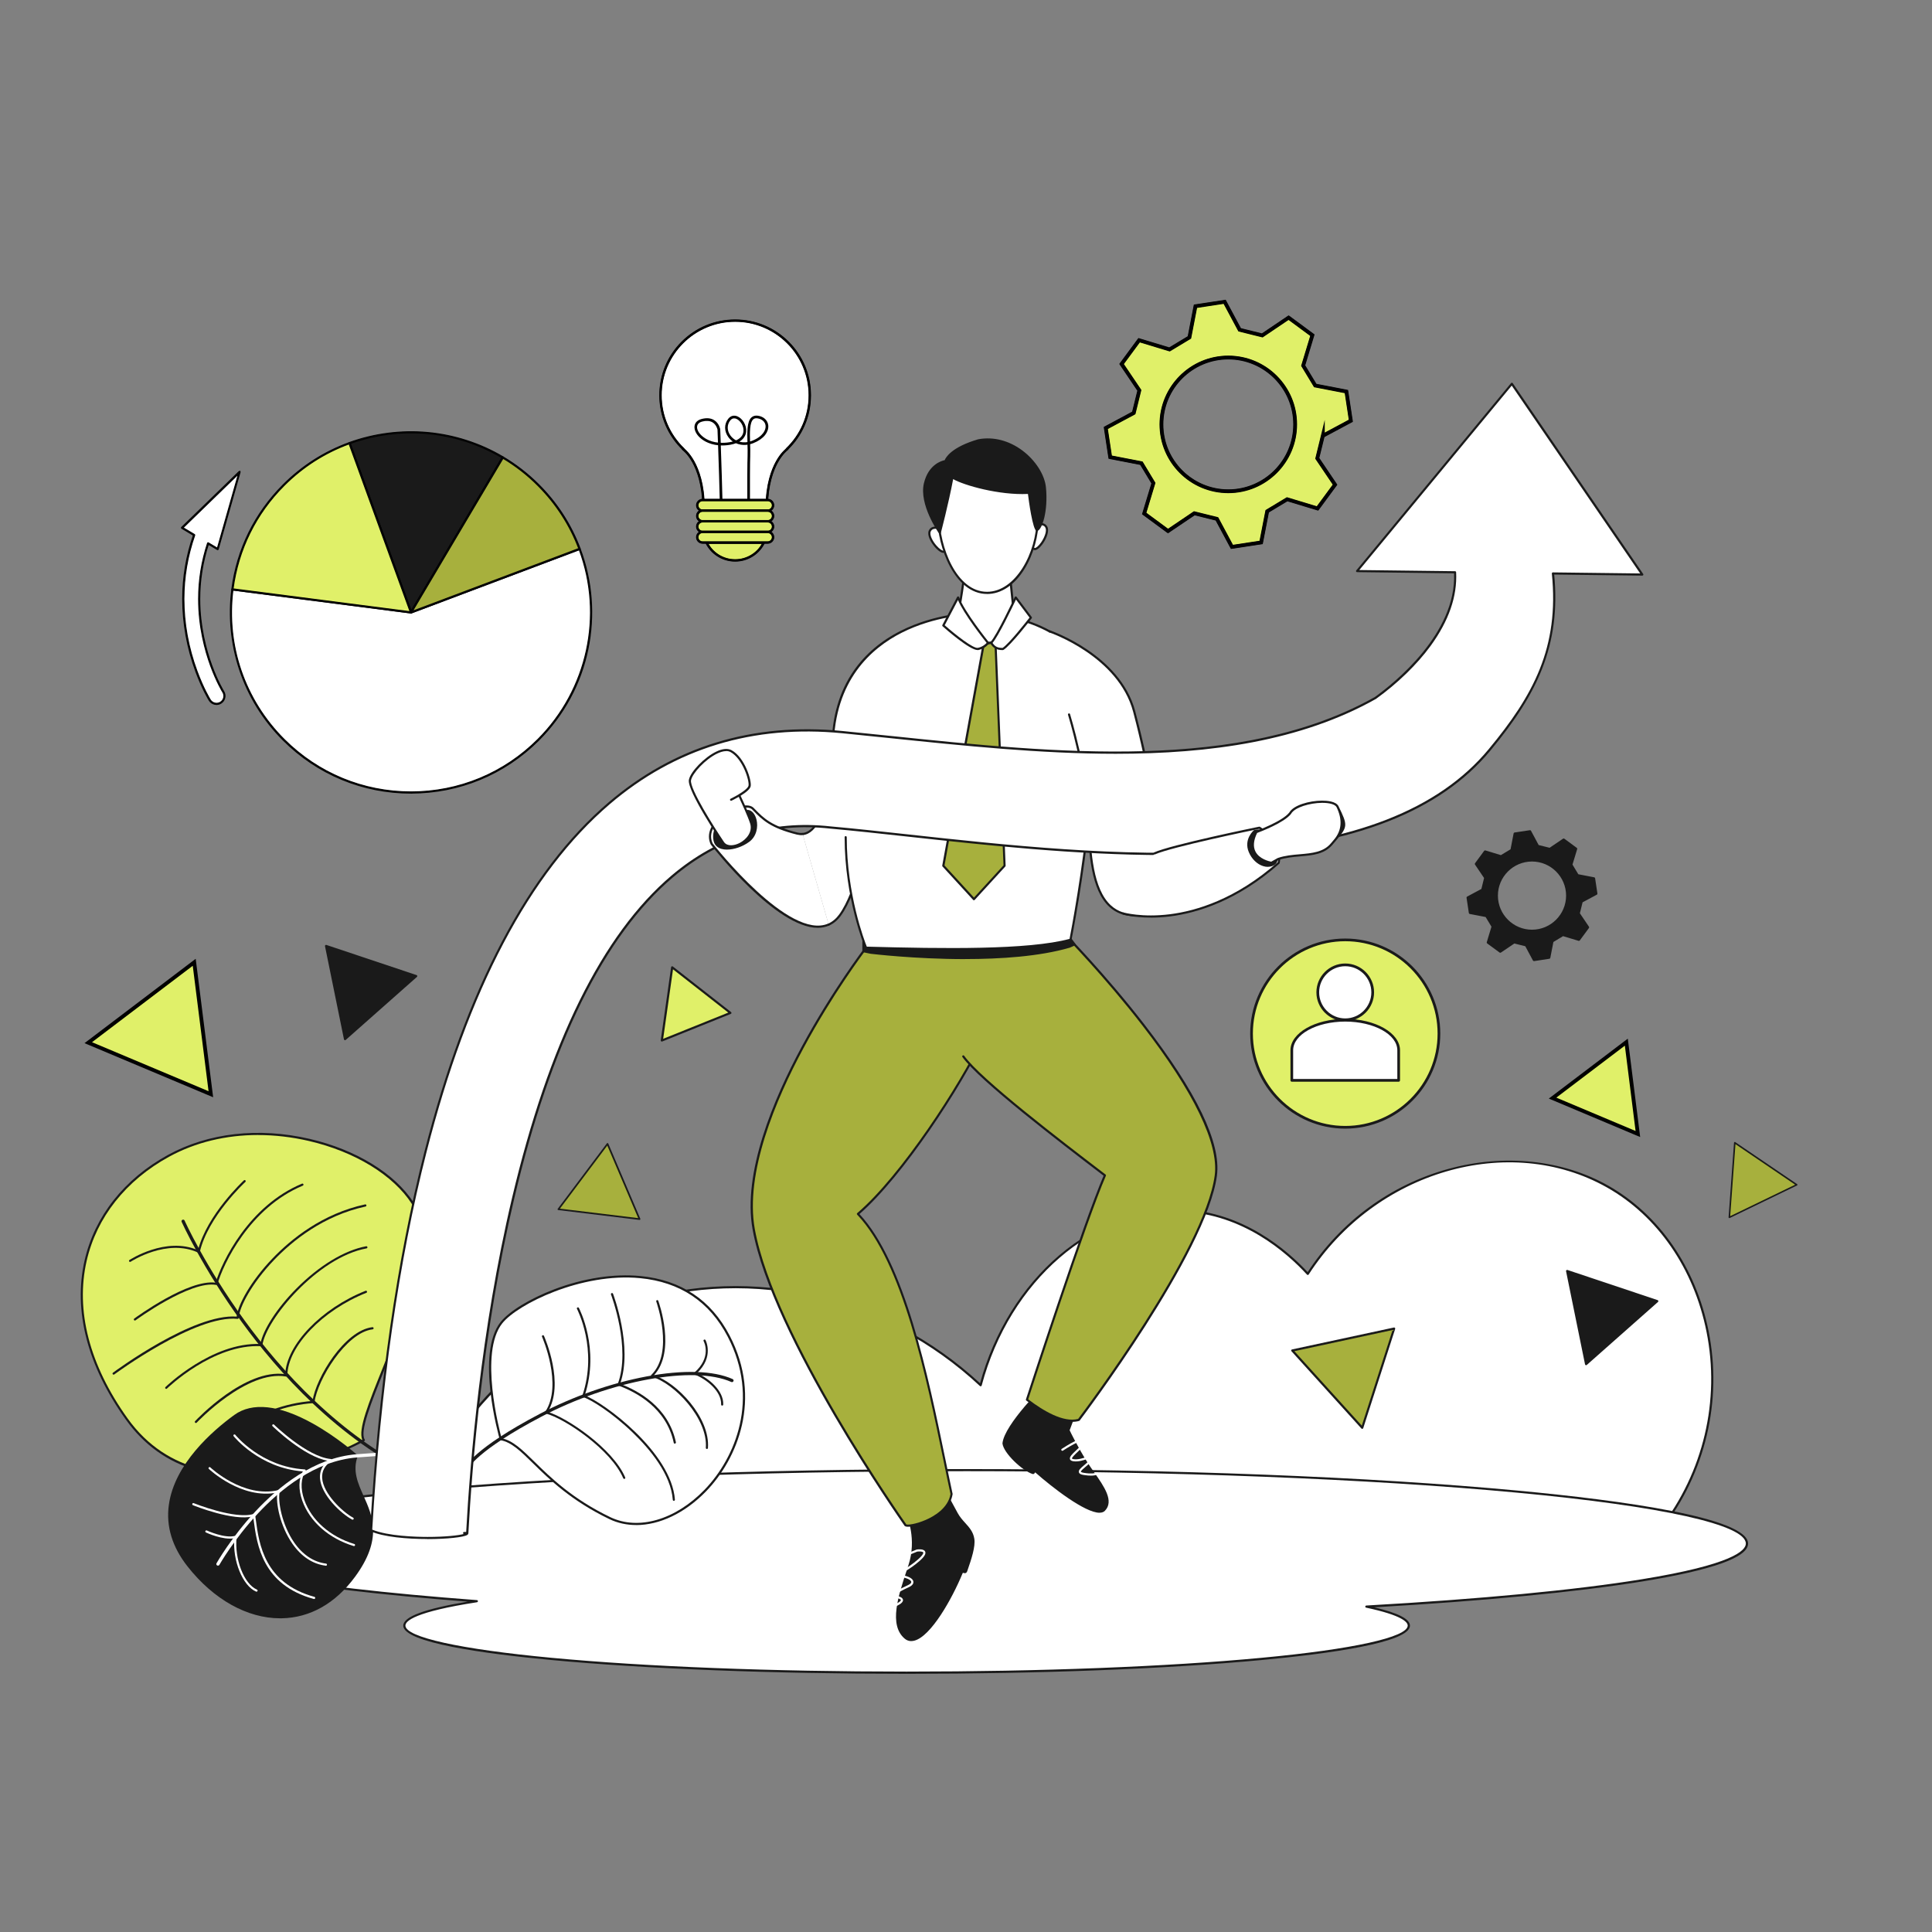
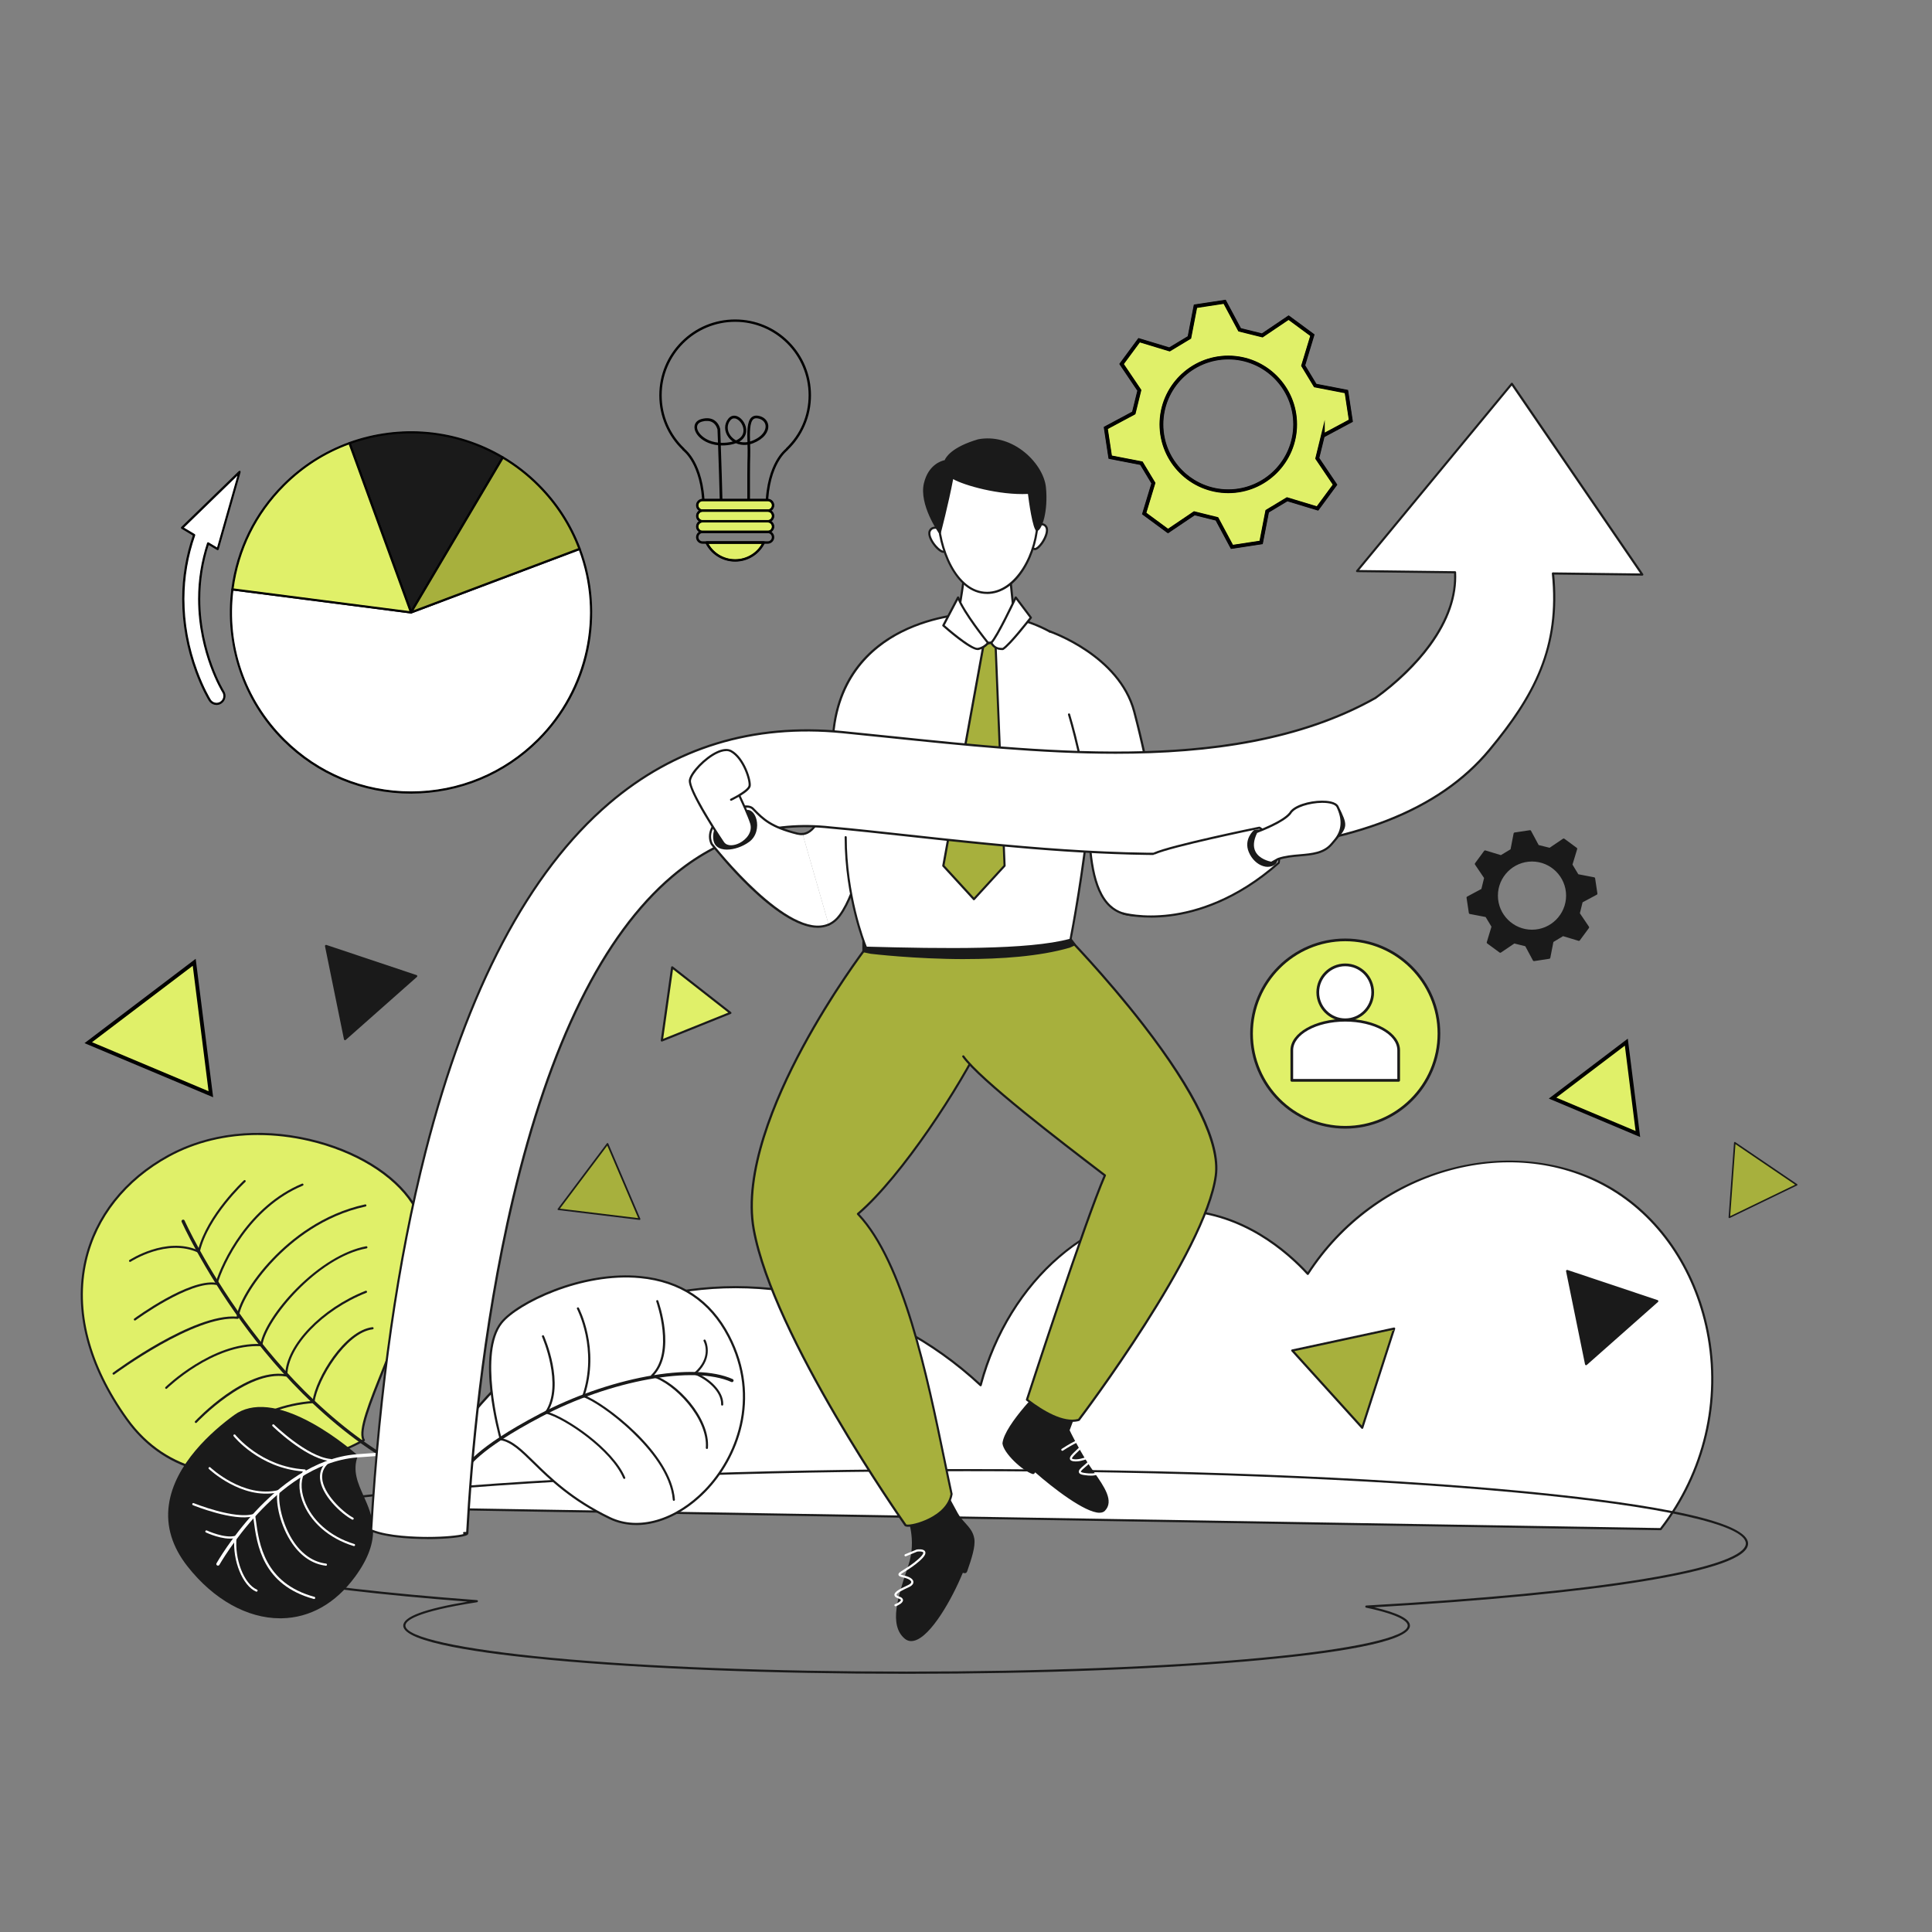
<svg xmlns="http://www.w3.org/2000/svg" id="Hero_Graphic" data-name="Hero Graphic" viewBox="0 0 510 510">
  <rect x="0" y="0" width="510" height="510" fill="#808080" stroke="none" />
  <defs>
    <style>
      .cls-1, .cls-2, .cls-3, .cls-4 {
        fill: #e0f069;
      }

      .cls-5, .cls-6 {
        fill: #a7b03d;
      }

      .cls-7, .cls-8, .cls-9 {
        fill: #fff;
      }

      .cls-2, .cls-10, .cls-8, .cls-6, .cls-3, .cls-9, .cls-11, .cls-12, .cls-4 {
        stroke: #000;
        stroke-miterlimit: 10;
      }

      .cls-10 {
        fill: none;
      }

      .cls-10, .cls-6, .cls-3, .cls-9, .cls-11 {
        stroke-width: .25px;
      }

      .cls-13, .cls-11, .cls-12 {
        fill: #1a1a1a;
      }

      .cls-8, .cls-12, .cls-4 {
        stroke-width: .5px;
      }
    </style>
  </defs>
  <g>
    <path class="cls-2" d="M349.2,115.03l7.39-3.96q-.58-3.85-1.17-7.71l-8.23-1.59c-1.27-2.1-1.91-3.16-3.18-5.26l2.43-8.03q-3.13-2.31-6.28-4.63l-6.95,4.69c-2.38-.59-3.59-.89-5.97-1.48l-3.96-7.39c-3.85.58-3.86.58-7.71,1.17l-1.59,8.23c-2.1,1.27-3.16,1.91-5.26,3.17l-8.02-2.43q-2.31,3.14-4.63,6.28l4.69,6.95c-.59,2.38-.89,3.58-1.47,5.97l-7.39,3.96c.58,3.85.59,3.86,1.17,7.71l8.23,1.59c1.27,2.1,1.91,3.16,3.17,5.26l-2.43,8.02q3.14,2.31,6.28,4.63l6.95-4.69c2.38.59,3.58.89,5.97,1.48l3.96,7.39q3.85-.58,7.71-1.17l1.6-8.23c2.1-1.27,3.16-1.91,5.26-3.17l8.02,2.43q2.31-3.14,4.63-6.28l-4.69-6.95c.59-2.38.89-3.58,1.47-5.97ZM324.24,129.68c-9.75,0-17.65-7.9-17.65-17.65s7.9-17.65,17.65-17.65,17.65,7.9,17.65,17.65-7.9,17.65-17.65,17.65Z" />
    <path class="cls-10" d="M325.19,144.66c-.1,0-.2-.06-.25-.15l-3.9-7.28-5.72-1.42-6.84,4.62c-.1.07-.23.06-.33,0l-6.28-4.63c-.1-.07-.14-.2-.1-.31l2.39-7.9-3.04-5.05-8.11-1.57c-.12-.02-.21-.12-.23-.24-.43-2.85-.54-3.6-.81-5.35l-.36-2.37c-.02-.12.04-.24.15-.29l7.28-3.9,1.41-5.72-4.62-6.84c-.07-.1-.06-.23,0-.33l4.63-6.28c.07-.1.2-.14.31-.1l7.9,2.39,5.05-3.04,1.57-8.11c.02-.12.12-.21.24-.23l2.29-.35c1.81-.27,2.54-.38,5.42-.82.12-.02.24.04.29.15l3.9,7.28,5.72,1.42,6.84-4.62c.1-.07.23-.06.33,0l6.28,4.63c.1.07.14.2.1.31l-2.39,7.91c1.2,1.99,1.84,3.05,3.05,5.04l8.11,1.57c.12.02.21.12.23.24l1.17,7.71c.02.12-.04.24-.15.29l-7.28,3.9-1.41,5.72,4.62,6.84c.07.1.06.23,0,.33l-4.63,6.28c-.07.1-.2.14-.31.1l-7.9-2.39-5.04,3.04-1.57,8.11c-.02.12-.12.21-.24.23l-7.71,1.17s-.03,0-.04,0ZM315.27,135.22s.05,0,.07,0l5.97,1.48c.08.02.14.07.18.14l3.86,7.21,7.32-1.11,1.56-8.03c.02-.08.06-.15.13-.19l5.26-3.17c.07-.04.15-.05.23-.03l7.83,2.37,4.39-5.96-4.58-6.78c-.04-.07-.06-.15-.04-.23l1.47-5.97c.02-.08.07-.14.14-.18l7.21-3.86-1.11-7.32-8.03-1.56c-.08-.02-.15-.06-.19-.13-1.27-2.1-1.91-3.16-3.18-5.26-.04-.07-.05-.15-.03-.23l2.37-7.84-5.96-4.39-6.78,4.58c-.07.05-.15.06-.23.04l-5.97-1.48c-.08-.02-.14-.07-.18-.14l-3.86-7.21c-2.72.41-3.46.52-5.22.79l-2.09.32-1.56,8.03c-.02.08-.06.15-.13.19l-5.26,3.17c-.07.04-.15.05-.23.03l-7.83-2.37-4.39,5.96,4.58,6.78c.04.07.06.15.04.23l-1.47,5.97c-.02.08-.07.14-.14.18l-7.21,3.86.33,2.17c.26,1.71.37,2.46.78,5.15l8.04,1.56c.08.02.15.06.19.13l3.17,5.26c.04.07.05.15.03.23l-2.37,7.83,5.96,4.39,6.78-4.58s.1-.05.16-.05ZM324.24,129.96c-9.89,0-17.94-8.05-17.94-17.94s8.05-17.94,17.94-17.94,17.94,8.05,17.94,17.94-8.05,17.94-17.94,17.94ZM324.24,94.65c-9.58,0-17.37,7.79-17.37,17.37s7.79,17.37,17.37,17.37,17.37-7.79,17.37-17.37-7.79-17.37-17.37-17.37Z" />
  </g>
  <g>
    <path class="cls-13" d="M417.53,237.99l3.88-2.08q-.31-2.02-.61-4.05l-4.33-.84c-.67-1.1-1-1.66-1.67-2.77l1.27-4.22q-1.65-1.21-3.3-2.43l-3.65,2.47c-1.25-.31-1.89-.47-3.14-.78l-2.08-3.88c-2.02.31-2.03.31-4.05.61l-.84,4.33c-1.1.67-1.66,1-2.77,1.67l-4.22-1.27q-1.21,1.65-2.43,3.3l2.47,3.65c-.31,1.25-.47,1.88-.78,3.14l-3.88,2.08c.31,2.02.31,2.03.61,4.05l4.33.84c.67,1.1,1,1.66,1.67,2.77l-1.27,4.22q1.65,1.21,3.3,2.43l3.65-2.47c1.25.31,1.88.47,3.14.78l2.08,3.88q2.02-.31,4.05-.61l.84-4.33c1.1-.67,1.66-1,2.77-1.67l4.22,1.27q1.21-1.65,2.43-3.3l-2.47-3.65c.31-1.25.47-1.88.78-3.14ZM404.41,245.69c-5.12,0-9.28-4.16-9.28-9.28s4.16-9.28,9.28-9.28,9.28,4.15,9.28,9.28-4.16,9.28-9.28,9.28Z" />
    <path class="cls-13" d="M404.91,253.7c-.1,0-.2-.06-.25-.15l-2.02-3.77-2.89-.72-3.55,2.4c-.1.07-.23.06-.33,0l-3.3-2.43c-.1-.07-.14-.2-.1-.31l1.24-4.1-1.54-2.55-4.2-.81c-.12-.02-.21-.12-.23-.24l-.61-4.05c-.02-.12.04-.24.15-.29l3.77-2.02.71-2.89-2.4-3.55c-.07-.1-.06-.23,0-.33l2.43-3.3c.07-.1.2-.14.31-.1l4.1,1.24,2.55-1.54.81-4.2c.02-.12.12-.21.24-.23l4.06-.61c.12-.02.24.04.29.15l2.02,3.77,2.89.72,3.55-2.4c.1-.07.23-.06.33,0l3.3,2.43c.1.07.14.2.1.31l-1.24,4.1c.6,1,.94,1.55,1.54,2.55l4.2.81c.12.02.21.12.23.24l.61,4.05c.02.12-.04.24-.15.29l-3.77,2.02-.71,2.89,2.4,3.55c.07.1.06.23,0,.33l-2.43,3.3c-.07.1-.2.14-.31.1l-4.1-1.24-2.55,1.54-.82,4.2c-.02.12-.12.21-.24.23l-4.05.62s-.03,0-.04,0ZM399.69,248.47s.05,0,.07,0l3.14.78c.08.02.14.07.18.14l1.99,3.71,3.66-.55.8-4.13c.02-.08.06-.15.13-.19l2.77-1.67c.07-.04.15-.05.23-.03l4.03,1.22,2.2-2.98-2.35-3.49c-.05-.07-.06-.15-.04-.23l.78-3.14c.02-.08.07-.14.14-.18l3.71-1.99-.55-3.66-4.13-.8c-.08-.02-.15-.06-.19-.13-.67-1.1-1-1.66-1.67-2.76-.04-.07-.05-.15-.03-.23l1.22-4.03-2.98-2.2-3.48,2.36c-.07.05-.15.06-.23.04l-3.14-.78c-.08-.02-.14-.07-.18-.14l-1.99-3.71-3.66.55-.8,4.13c-.02.08-.06.15-.13.19l-2.77,1.67c-.07.04-.15.05-.23.03l-4.03-1.22-2.2,2.98,2.35,3.48c.05.07.06.15.04.23l-.78,3.14c-.02.08-.07.14-.14.18l-3.71,1.99.55,3.66,4.13.8c.08.02.15.06.19.13l1.67,2.77c.04.07.05.15.03.23l-1.22,4.03,2.98,2.2,3.49-2.36s.1-.05.16-.05ZM404.41,245.98c-5.27,0-9.56-4.29-9.56-9.56s4.29-9.56,9.56-9.56,9.56,4.29,9.56,9.56-4.29,9.56-9.56,9.56ZM404.41,227.42c-4.96,0-9,4.04-9,9s4.04,9,9,9,9-4.04,9-9-4.04-9-9-9Z" />
  </g>
  <g>
    <g>
      <g>
        <path class="cls-11" d="M92.25,116.98c13.23-4.8,28.16-3.54,40.49,3.78l-24.24,40.91-16.25-44.69Z" />
        <path class="cls-11" d="M108.5,161.83s0,0-.01,0c-.06,0-.12-.05-.14-.11l-16.25-44.69s-.01-.08,0-.12c.02-.04.05-.07.09-.08,6.55-2.38,13.69-3.3,20.65-2.67,7.03.64,13.94,2.87,19.98,6.46.08.05.1.14.06.22l-24.24,40.91s-.08.08-.14.08ZM92.46,117.08l16.08,44.21,23.98-40.48c-12.16-7.16-26.74-8.52-40.06-3.74Z" />
      </g>
      <g>
        <path class="cls-9" d="M61.35,155.58l47.15,6.08,44.49-16.77c6.37,16.93,2.74,36.76-10.88,50.38-18.56,18.57-48.66,18.56-67.23,0-10.83-10.83-15.34-25.59-13.53-39.7Z" />
        <path class="cls-11" d="M108.5,209.37s0,0,0,0c-12.74,0-24.72-4.96-33.73-13.97-5.31-5.31-9.2-11.6-11.55-18.69-2.24-6.76-2.94-14.07-2.03-21.15,0-.04.03-.08.06-.11.03-.03.08-.04.12-.03l47.11,6.08,44.46-16.75s.08-.01.12,0c.04.02.07.05.08.09,3.18,8.47,3.9,17.64,2.06,26.52-1.88,9.11-6.37,17.42-12.98,24.03-9.01,9.01-20.99,13.97-33.73,13.97ZM61.49,155.76c-1.83,14.63,3.09,28.98,13.51,39.4,8.95,8.95,20.84,13.88,33.5,13.88,12.65,0,24.55-4.93,33.5-13.88,13.09-13.09,17.36-32.72,10.9-50.06l-44.34,16.71s-.05.01-.08,0l-46.99-6.06Z" />
      </g>
      <g>
        <path class="cls-6" d="M132.74,120.76c3.35,1.98,6.5,4.42,9.38,7.29,4.94,4.94,8.57,10.7,10.88,16.85l-44.49,16.77,24.24-40.91Z" />
        <path class="cls-11" d="M108.5,161.83s-.09-.02-.12-.06c-.04-.05-.05-.13-.02-.19l24.24-40.91s.06-.06.1-.07c.04-.01.09,0,.12.02,3.41,2.02,6.58,4.49,9.41,7.32,4.85,4.85,8.52,10.54,10.92,16.9.03.08-.01.18-.09.21l-44.49,16.77s-.04.01-.06.01ZM132.79,120.98l-23.92,40.37,43.91-16.55c-2.38-6.26-6.01-11.86-10.79-16.64-2.77-2.78-5.87-5.19-9.21-7.19Z" />
      </g>
      <g>
        <path class="cls-3" d="M74.89,128.05c5.08-5.08,11.03-8.77,17.36-11.07l16.25,44.69-47.15-6.08c1.29-10.07,5.8-19.8,13.53-27.53Z" />
        <path class="cls-11" d="M108.5,161.83s-.01,0-.02,0l-47.15-6.08c-.09-.01-.15-.09-.14-.18,1.35-10.54,6.05-20.09,13.58-27.62,4.98-4.99,10.85-8.72,17.42-11.11.08-.03.18.01.21.1l16.25,44.69c.02.05,0,.11-.03.16-.03.04-.08.06-.13.06ZM61.54,155.44l46.72,6.03-16.11-44.29c-6.47,2.37-12.24,6.07-17.15,10.98l-.11-.11.11.11c-7.44,7.44-12.1,16.87-13.47,27.28Z" />
      </g>
    </g>
    <g>
      <path class="cls-9" d="M58.94,182.61h0s0,0,0,0h0s-1.63-2.65-3.21-6.99c-1.58-4.35-3.14-10.44-3.14-17.49,0-4.55.65-9.51,2.35-14.69l2.54,1.52,5.77-20.35-15.18,14.74,3.19,1.9c-2.08,5.95-2.87,11.68-2.87,16.88,0,7.78,1.73,14.41,3.47,19.12,1.73,4.71,3.47,7.49,3.53,7.59.61.98,1.91,1.28,2.89.66.98-.61,1.28-1.9.67-2.88h0Z" />
      <path class="cls-11" d="M57.16,185.97c-.17,0-.34-.02-.51-.06-.59-.14-1.09-.49-1.41-1-.19-.3-1.86-3.06-3.54-7.62-2.31-6.27-3.47-12.72-3.48-19.18,0-5.74.95-11.39,2.83-16.81l-3.08-1.84s-.07-.07-.08-.12c0-.05.01-.1.05-.13l15.18-14.74c.05-.05.13-.06.19-.02s.09.11.07.18l-5.77,20.35s-.05.09-.1.11c-.05.02-.1.01-.14-.01l-2.36-1.41c-1.51,4.66-2.28,9.52-2.28,14.45,0,7.3,1.7,13.51,3.13,17.44,1.58,4.36,3.18,6.94,3.2,6.96,0,0,0,0,0,0,.66,1.05.33,2.45-.72,3.11-.36.23-.77.34-1.19.34ZM48.33,139.3l3.01,1.8c.07.04.09.12.07.19-1.9,5.42-2.86,11.08-2.86,16.83,0,6.42,1.16,12.83,3.46,19.06,1.67,4.53,3.33,7.26,3.51,7.56.28.44.7.74,1.21.86.5.12,1.02.03,1.46-.24.9-.56,1.18-1.76.61-2.66h0c-.12-.19-1.69-2.78-3.23-7.02-1.44-3.95-3.15-10.2-3.15-17.55,0-5.03.8-9.99,2.36-14.74.02-.05.05-.08.1-.1.05-.02.1-.01.14.01l2.36,1.41,5.55-19.57-14.6,14.17Z" />
    </g>
  </g>
  <g>
    <path class="cls-7" d="M109.64,398.23c2.05-5.13,17.34-41.5,57.43-54.26,31.62-10.06,66.77-1.64,91.79,21.7,7.63-28.61,30.65-47.12,53.36-46.12,17.38.76,29.33,12.73,33.01,16.73,18.41-28.53,54.51-36.97,79.13-23.06,28.17,15.91,38.19,59.31,14.02,90.44-109.58-1.81-219.16-3.62-328.73-5.43Z" />
    <path class="cls-13" d="M438.37,403.94h0l-328.73-5.43c-.09,0-.18-.05-.23-.13s-.06-.18-.03-.26c1.51-3.77,5.94-13.68,14.49-24.34,11.7-14.58,26.2-24.7,43.11-30.09,31.48-10.02,66.58-1.8,91.73,21.45,3.69-13.5,11.14-25.51,20.99-33.85,9.75-8.25,21.3-12.52,32.53-12.03,15.86.7,27.37,10.54,32.96,16.55,8.76-13.42,21.96-23.09,37.2-27.26,14.69-4.02,30.04-2.41,42.11,4.41,13.49,7.62,23.16,21.63,26.53,38.43,3.69,18.39-.84,37.5-12.43,52.43-.05.07-.14.11-.22.11ZM110.05,397.95l328.18,5.42c11.43-14.78,15.89-33.67,12.24-51.86-3.34-16.64-12.91-30.51-26.26-38.05-25.84-14.6-61.16-4.29-78.75,22.97-.05.07-.13.12-.21.13-.09,0-.17-.03-.23-.09-5.43-5.91-16.91-15.94-32.81-16.64-23.38-1.03-45.7,18.28-53.07,45.91-.03.1-.1.17-.2.2-.1.03-.2,0-.27-.07-25.02-23.35-60.09-31.64-91.51-21.64-38.14,12.14-53.95,46.03-57.09,53.71Z" />
  </g>
  <g>
-     <path class="cls-7" d="M461.16,407.48c0-10.71-92.62-19.4-206.87-19.4s-206.87,8.68-206.87,19.4c0,6.16,30.66,11.66,78.46,15.21-12.15,1.88-19.14,4.08-19.14,6.44,0,6.87,59.36,12.43,132.58,12.43s132.58-5.57,132.58-12.43c0-1.78-4-3.48-11.2-5.01,60.19-3.39,100.46-9.57,100.46-16.64Z" />
    <path class="cls-13" d="M239.31,441.84c-35.42,0-68.73-1.29-93.77-3.64-17.83-1.67-39.09-4.6-39.09-9.07,0-2.35,5.57-4.42,17-6.34-22.84-1.75-41.75-3.98-54.78-6.45-14.29-2.71-21.54-5.69-21.54-8.86,0-6.85,33.09-11.4,60.85-14,39.08-3.66,91.04-5.68,146.31-5.68s107.23,2.02,146.31,5.68c27.76,2.6,60.85,7.14,60.85,14,0,3.62-9.39,6.97-27.9,9.98-17.17,2.78-41.62,5.14-70.8,6.83,6.35,1.5,9.44,3.09,9.44,4.84,0,4.47-21.26,7.4-39.09,9.07-25.05,2.35-58.35,3.64-93.77,3.64ZM254.29,388.36c-55.25,0-107.19,2.02-146.25,5.68-38.34,3.6-60.33,8.49-60.33,13.43,0,1.96,3.66,5,21.07,8.3,13.47,2.55,33.22,4.84,57.12,6.62.14.01.26.13.26.27,0,.14-.1.27-.24.29-16.44,2.54-18.9,4.95-18.9,6.16,0,3.06,14.42,6.24,38.57,8.51,25.03,2.35,58.32,3.64,93.72,3.64s68.69-1.29,93.72-3.64c24.15-2.26,38.57-5.45,38.57-8.51,0-.89-1.43-2.7-10.98-4.73-.14-.03-.24-.16-.22-.3s.13-.25.27-.26c30.06-1.69,55.23-4.09,72.77-6.94,23.86-3.87,27.42-7.56,27.42-9.42,0-4.94-21.99-9.84-60.33-13.43-39.06-3.66-91.01-5.68-146.25-5.68Z" />
  </g>
  <g>
    <path class="cls-13" d="M276.51,365.21s-11.11,10.83-11.61,15.8c.25,2.32,4.92,6.88,7.72,7.81.38.12.41-.75.7-.48,6.58,5.84,15.99,12.47,18.12,10.3,2.93-2.99-1.9-8.08-4.69-12.52-2.79-4.42-4.71-8.53-4.71-8.53l2.53-6.81-8.06-5.56Z" />
    <path class="cls-13" d="M290.25,399.33c-3.84,0-12.37-6.59-16.99-10.67,0,0,0,0,0,0-.09.17-.31.57-.72.43-2.78-.92-7.65-5.56-7.91-8.05,0-.02,0-.04,0-.06.5-5.02,11.24-15.53,11.7-15.97.1-.09.25-.11.36-.03l8.06,5.56c.11.07.15.21.1.33l-2.49,6.69c.32.68,2.15,4.43,4.65,8.4.55.88,1.2,1.81,1.83,2.7,2.62,3.74,5.33,7.6,2.82,10.16-.34.34-.81.5-1.4.5ZM273.22,388c.08,0,.19.03.29.12,7.32,6.49,15.95,12.12,17.73,10.31,2.18-2.22-.39-5.89-2.88-9.44-.63-.9-1.29-1.83-1.85-2.73-2.76-4.38-4.71-8.52-4.73-8.56-.03-.07-.04-.15,0-.22l2.45-6.6-7.69-5.3c-1.38,1.37-10.87,10.93-11.36,15.43.26,2.12,4.69,6.57,7.48,7.52.03-.04.06-.1.09-.15.08-.15.19-.34.4-.38.02,0,.04,0,.07,0Z" />
  </g>
  <path class="cls-7" d="M287.99,389.53c-.48,0-1.1-.04-1.91-.17-.53-.08-1.15-.24-1.28-.71-.16-.57.51-1.13,1.35-1.84.63-.53,1.35-1.14,1.61-1.69.04-.1.07-.17.08-.22-.2.03-.58.15-.9.26-.96.32-2.26.75-3.56.58-.19-.03-.78-.1-.93-.55-.2-.61.57-1.34,1.63-2.34.88-.83,1.87-1.77,2.02-2.48.02-.08.01-.12,0-.13-.36-.24-2.89.98-5.51,2.69-.13.09-.31.05-.39-.08-.09-.13-.05-.31.08-.39,1.55-1.01,5.25-3.29,6.15-2.67.12.08.31.28.22.71-.19.88-1.2,1.84-2.19,2.77-.62.59-1.57,1.48-1.48,1.75,0,.03.11.12.47.17,1.16.15,2.4-.26,3.3-.56.81-.27,1.29-.43,1.55-.14.21.24.09.59-.04.87-.31.67-1.08,1.32-1.76,1.89-.46.39-1.23,1.04-1.17,1.25,0,0,.06.18.82.3,1.97.31,2.77.1,3.11,0,.19-.05.43-.12.6.11.09.13.07.3-.06.4-.09.07-.22.07-.31.02-.02,0-.05.01-.09.02-.25.07-.67.18-1.44.18Z" />
  <g>
    <path class="cls-13" d="M239.66,400.1s2.74,6.1.43,13.11c-2.3,7.01-5.47,15.39-1.12,19.11,3.94,3.37,11.14-8.12,14.82-17.03.39-.93.96.23,1.26-.62,1.23-3.53,2.16-6.51,1.87-8.39-.45-2.94-2.91-4.04-4.39-6.78l-2.44-4.5s-10.91,3.72-10.42,5.1Z" />
    <path class="cls-13" d="M240.55,433.21c-.65,0-1.24-.22-1.76-.67-4.22-3.61-1.67-11.29.58-18.06.15-.46.3-.91.45-1.36,2.24-6.82-.4-12.85-.42-12.91,0,0,0-.01,0-.02-.04-.11-.06-.28.04-.49.77-1.6,9.56-4.63,10.56-4.97.13-.05.28.01.34.13l2.44,4.5c.58,1.07,1.31,1.89,2.02,2.67,1.09,1.21,2.12,2.35,2.4,4.2.31,2.01-.71,5.18-1.88,8.53-.24.67-.72.53-.93.47-.22-.06-.23-.07-.33.17-2.69,6.53-8.31,16.64-12.76,17.71-.26.06-.5.09-.74.09ZM239.93,400.01c.17.4,2.68,6.46.44,13.3-.15.45-.3.9-.45,1.36-2.2,6.6-4.68,14.09-.75,17.45.58.49,1.23.64,2,.46,3.75-.9,9.17-9.63,12.37-17.37.3-.72.79-.57,1.02-.5.05.02.13.04.16.04,0,0,.03-.03.07-.15,1.14-3.28,2.15-6.37,1.86-8.26-.26-1.68-1.19-2.71-2.26-3.9-.73-.81-1.49-1.65-2.1-2.78l-2.33-4.29c-5.5,1.89-10.06,4.01-10.02,4.65Z" />
  </g>
  <path class="cls-7" d="M236.38,424.02c-.11,0-.22-.07-.26-.18-.06-.15.01-.31.16-.37.73-.29,1.54-.81,1.53-1.09,0-.1-.19-.28-.7-.45-.24-.08-.97-.32-1.01-.9-.05-.81,1.34-1.54,3.16-2.39.19-.09.37-.17.52-.25.52-.25.8-.55.77-.81-.04-.35-.62-.84-2.14-1.18-.74-.17-1.18-.34-1.24-.7-.07-.44.41-.74,1.46-1.39.94-.59,2.23-1.39,3.65-2.62,1.56-1.35,1.46-1.81,1.43-1.88-.12-.27-.99-.31-1.58-.23l-2.98,1.23c-.15.06-.31,0-.37-.15-.06-.15,0-.31.15-.37l3.01-1.24s.04-.02.07-.02c.31-.05,1.86-.23,2.21.55.27.58-.23,1.39-1.57,2.55-1.45,1.26-2.76,2.07-3.72,2.67-.51.32-1.03.64-1.18.81.08.05.28.13.78.25,1.6.36,2.5.94,2.58,1.67.04.3-.06.89-1.09,1.39-.16.08-.34.16-.53.25-.86.4-2.87,1.35-2.83,1.85,0,.09.17.24.62.39.27.09,1.07.35,1.09.97.02.81-1.44,1.46-1.89,1.64-.03.01-.07.02-.1.02Z" />
  <g>
    <path class="cls-5" d="M228.62,250.16s-34.88,45.57-29.67,74.35c5.21,28.78,40,78.02,40,78.02.18.98,11.14-1.37,12.23-8.14-4.8-22.15-10.88-59.4-24.73-73.93,11.94-10.2,27.49-34.58,33.19-46.57,5.7-11.99,1.87-29.37,1.87-29.37l-32.89,5.64Z" />
    <path class="cls-13" d="M239.62,403.02c-.26,0-.79-.03-.92-.37-1.14-1.63-34.93-49.92-40.03-78.09-2.71-14.95,5.53-34.44,12.91-48.15,7.99-14.84,16.73-26.31,16.81-26.42.04-.06.11-.1.18-.11l32.89-5.64c.15-.03.29.07.33.22.04.17,3.79,17.61-1.89,29.55-6.06,12.75-21.5,36.49-33.03,46.47,11.99,12.84,18.15,42.75,22.66,64.63.68,3.28,1.31,6.37,1.93,9.22,0,.03,0,.07,0,.11-.95,5.93-9.27,8.56-11.78,8.59-.02,0-.04,0-.07,0ZM239.24,402.47h0,0ZM239.22,402.41c.36.17,2.47-.03,5.14-1.19,2.18-.94,5.91-3.08,6.55-6.83-.62-2.84-1.25-5.92-1.92-9.18-4.52-21.93-10.72-51.97-22.72-64.57-.05-.06-.08-.13-.08-.21s.04-.15.1-.2c11.5-9.82,27.04-33.69,33.12-46.48,5.21-10.96,2.34-26.69,1.9-28.92l-32.51,5.58c-.83,1.1-9.11,12.15-16.7,26.26-7.34,13.63-15.52,32.99-12.85,47.78,5.14,28.39,39.61,77.41,39.96,77.9.01.01.02.03.03.05Z" />
  </g>
  <g>
    <path class="cls-5" d="M251.19,245.49l29.37.58s43.08,43.65,40.39,64.19c-2.7,20.54-36.17,64.54-36.17,64.54-3.95,1.13-9.4-2.03-13.68-5.31,0,0,15.3-47.17,20.58-59.22-9.93-7.6-32.8-24.97-37.39-31.4l-3.09-33.37Z" />
    <path class="cls-13" d="M283.02,375.31c-3.92,0-8.62-2.93-12.1-5.6-.1-.07-.13-.2-.1-.31.15-.47,15.2-46.8,20.5-59.04l-.89-.68c-10.36-7.92-31.93-24.4-36.38-30.65-.09-.13-.06-.31.07-.4.13-.09.31-.06.4.07,4.4,6.18,25.92,22.62,36.26,30.53l1.06.81c.1.08.14.22.09.34-5.04,11.52-19.44,55.71-20.51,59.01,3.9,2.97,9.27,6.21,13.18,5.17,1.57-2.08,33.46-44.5,36.06-64.32,1.09-8.32-5.52-22.01-19.12-39.58-9.83-12.7-20.09-23.25-21.1-24.28l-29.25-.58c-.16,0-.28-.13-.28-.29,0-.16.14-.28.29-.28l29.37.58c.07,0,.14.03.2.08.11.11,10.9,11.08,21.23,24.42,13.89,17.95,20.37,31.41,19.24,40.01-2.68,20.38-35.89,64.23-36.23,64.67-.04.05-.09.08-.15.1-.58.17-1.2.24-1.83.24Z" />
  </g>
  <g>
    <path class="cls-13" d="M229.91,251.5s32.9,4.07,52.34-1.58l1.39-.61-2.83-3.81-52.89,3.08v2.52l1.99.41Z" />
    <path class="cls-13" d="M254.77,253.18c-13.29,0-24.69-1.38-24.89-1.4,0,0-.01,0-.02,0l-1.99-.41c-.13-.03-.23-.14-.23-.28v-2.52c0-.15.12-.27.27-.28l52.89-3.08c.1,0,.19.04.24.11l2.83,3.81c.05.07.07.16.05.24-.02.08-.08.15-.16.19l-1.39.61s-.02,0-.04.01c-7.96,2.31-18.23,2.99-27.57,2.99ZM229.96,251.22c.75.09,33.16,3.96,52.2-1.57l1.05-.46-2.52-3.4-52.47,3.05v2.02l1.75.36Z" />
  </g>
  <g>
    <path class="cls-7" d="M218.74,244.06c1.1-.48,2.11-1.29,2.99-2.48,9.39-12.79,12.89-62.18,12.89-62.18l-14.84,14.39s.02,25.61-7.91,26.37l6.87,23.9Z" />
    <path class="cls-13" d="M218.74,244.35c-.11,0-.21-.06-.26-.17-.06-.14,0-.31.15-.37,1.09-.48,2.06-1.28,2.87-2.39,8.61-11.73,12.29-55.06,12.78-61.29l-14.22,13.79c0,2.14-.27,25.77-8.17,26.53-.16.01-.29-.1-.31-.26-.01-.16.1-.29.26-.31,7.59-.73,7.65-25.83,7.65-26.09,0-.08.03-.15.09-.2l14.84-14.39c.08-.08.21-.1.32-.05.11.05.17.16.16.28-.14,2.02-3.61,49.62-12.95,62.33-.87,1.19-1.92,2.05-3.1,2.57-.04.02-.08.02-.11.02Z" />
  </g>
  <g>
    <path class="cls-7" d="M223.25,220.98c0,16.39,5.38,29.18,5.38,29.18,22.41.61,43.4.81,53.97-2.1,0,0,12.89-64.76,1.5-76.15s-28.28-9.89-28.28-9.89c0,0-35.54.9-36.01,35.08l3.45,23.89Z" />
    <path class="cls-13" d="M250.84,250.82c-7.27,0-14.89-.17-22.23-.37-.11,0-.21-.07-.25-.17-.05-.13-5.4-13.03-5.4-29.29,0-.16.13-.28.28-.28s.28.13.28.28c0,15.13,4.66,27.34,5.29,28.9,20.21.55,42.62.89,53.53-2.05.72-3.72,12.41-64.85,1.54-75.73-11.17-11.17-27.89-9.83-28.06-9.81-.11,0-8.96.28-17.74,4.7-8.08,4.07-17.77,12.59-18.01,30.1,0,.16-.13.28-.29.28-.16,0-.28-.13-.28-.29.11-7.85,2.08-14.6,5.88-20.06,3.03-4.37,7.23-7.92,12.46-10.55,8.9-4.47,17.86-4.75,17.95-4.75.15-.01,17.14-1.38,28.49,9.98,4.79,4.79,6,19.11,3.6,42.58-1.78,17.43-4.99,33.67-5.03,33.83-.02.11-.1.19-.2.22-7.02,1.93-18.86,2.48-31.83,2.48Z" />
  </g>
  <g>
    <polygon class="cls-5" points="259.66 170.1 249.01 228.54 257.1 237.36 265.18 228.54 262.77 169.43 259.66 170.1" />
    <path class="cls-13" d="M257.1,237.65c-.08,0-.16-.03-.21-.09l-8.09-8.83c-.06-.07-.09-.16-.07-.24l10.64-58.44c.02-.11.11-.2.22-.23l3.12-.67c.08-.02.17,0,.23.05.07.05.11.13.11.21l2.41,59.11c0,.07-.02.15-.07.2l-8.09,8.83c-.05.06-.13.09-.21.09ZM249.32,228.45l7.78,8.49,7.8-8.51-2.39-58.66-2.6.56-10.58,58.11Z" />
  </g>
  <g>
    <path class="cls-7" d="M277.09,166.67s18.3,6.13,22.29,21.12c4,14.99,12.39,53.17,1,53.77-11.39.6-12.64-12.6-13.01-24.99-.38-12.39-5.17-27.98-5.17-27.98l-5.11-21.92Z" />
    <path class="cls-13" d="M299.66,241.87c-2.74,0-5.03-.83-6.82-2.48-4.8-4.42-5.49-14.08-5.75-22.8-.37-12.21-5.11-27.75-5.16-27.91-.05-.15.04-.31.19-.35.15-.05.31.04.35.19.05.16,4.81,15.77,5.19,28.06.26,8.6.93,18.13,5.57,22.4,1.86,1.71,4.2,2.47,7.15,2.31,1.33-.07,2.39-.67,3.24-1.84,6.58-9.05-3.35-47.25-4.5-51.57-3.91-14.67-21.93-20.87-22.11-20.93-.15-.05-.23-.21-.18-.36.05-.15.21-.23.36-.18.18.06,18.49,6.35,22.48,21.32,1.89,7.1,11.01,42.99,4.41,52.05-.94,1.3-2.18,1.99-3.67,2.07-.25.01-.5.02-.74.02Z" />
  </g>
  <g>
    <path class="cls-7" d="M254.91,148.33s-1.1,12.23-3.13,17.89c9.81,7.9,16.34-.11,16.34-.11,0,0-1.73-15.52-1.73-17.11-3.77.6-11.48-.68-11.48-.68Z" />
    <path class="cls-13" d="M260.28,169.97c-2.46,0-5.4-.89-8.68-3.53-.09-.08-.13-.2-.09-.32,1.99-5.56,3.1-17.7,3.11-17.82,0-.08.05-.15.11-.2.06-.05.14-.07.22-.06.08.01,7.71,1.27,11.39.68.08-.01.17.01.23.06.06.05.1.13.1.22,0,1.55,1.71,16.92,1.73,17.08,0,.08-.01.15-.06.21-.04.05-3.08,3.67-8.06,3.67ZM252.11,166.12c3.92,3.1,7.76,4.03,11.4,2.75,2.42-.85,3.96-2.46,4.31-2.85-.17-1.49-1.57-14.11-1.71-16.69-3.46.44-9.52-.45-10.96-.68-.18,1.9-1.25,12.26-3.05,17.47Z" />
  </g>
  <g>
    <path class="cls-7" d="M268.12,157.71s-4.92,10.49-6.49,11.96c.79,1.27,1.59,1.65,3.1,1.65,1.92-1.21,7.38-8.29,7.38-8.29l-3.99-5.32Z" />
    <path class="cls-13" d="M264.74,171.61c-1.65,0-2.52-.47-3.34-1.78-.07-.12-.05-.26.05-.36,1.51-1.41,6.37-11.77,6.42-11.87.04-.09.13-.15.23-.16.1,0,.2.03.26.11l3.99,5.32c.08.1.08.24,0,.34-.22.29-5.51,7.14-7.46,8.35-.05.03-.1.04-.15.04ZM262,169.71c.66.98,1.34,1.32,2.66,1.33,1.75-1.17,6.27-6.94,7.11-8.01l-3.58-4.77c-.92,1.94-4.64,9.69-6.18,11.45Z" />
  </g>
  <g>
    <path class="cls-7" d="M272.76,139.09s2.45-1.66,3.43,0-1.88,6.03-3.09,5.84-.34-5.84-.34-5.84Z" />
    <path class="cls-13" d="M273.18,145.22s-.08,0-.12,0c-1.34-.21-.85-4.38-.58-6.16.01-.08.06-.15.12-.19.06-.04,1.51-1.01,2.72-.74.48.11.85.39,1.11.83.63,1.06-.08,3-1.07,4.45-.3.44-1.31,1.82-2.19,1.82ZM273.02,139.27c-.42,2.81-.36,5.31.12,5.39.3.05,1.01-.49,1.75-1.57.88-1.3,1.52-3.04,1.05-3.84-.18-.31-.42-.49-.75-.56-.81-.18-1.85.39-2.18.59Z" />
  </g>
  <g>
    <path class="cls-7" d="M248.84,139.8s-2.62-1.36-3.41.4,2.56,5.77,3.74,5.44-.34-5.84-.34-5.84Z" />
    <path class="cls-13" d="M249.03,145.94c-.86,0-1.95-1.18-2.28-1.57-1.14-1.33-2.08-3.17-1.58-4.3.21-.47.55-.79,1.01-.95,1.17-.41,2.72.38,2.79.42.07.04.12.1.14.18.48,1.74,1.45,5.83.14,6.19-.07.02-.15.03-.22.03ZM246.94,139.58c-.2,0-.39.03-.57.09-.31.11-.53.32-.68.64-.38.85.46,2.51,1.49,3.69.86.99,1.63,1.44,1.92,1.36.48-.13.24-2.62-.5-5.37-.27-.12-.99-.42-1.66-.42Z" />
  </g>
  <g>
    <path class="cls-7" d="M273.92,136.87c0,8.78-5.34,19.64-13.37,19.64s-12.85-11.61-12.85-20.39,4.53-16.24,12.56-16.24,13.67,8.22,13.67,16.99Z" />
    <path class="cls-13" d="M260.55,156.79c-8.46,0-13.14-12.22-13.14-20.67,0-9.73,5.28-16.52,12.84-16.52,8.62,0,13.95,8.97,13.95,17.28,0,4.51-1.39,9.47-3.72,13.26-2.64,4.3-6.17,6.66-9.94,6.66ZM260.25,120.16c-8.43,0-12.27,8.27-12.27,15.95,0,8.22,4.48,20.11,12.57,20.11,7.49,0,13.09-10.22,13.09-19.35,0-8.04-5.12-16.71-13.38-16.71Z" />
  </g>
  <g>
    <path class="cls-7" d="M252.91,157.71l-3.9,7.4s7.4,6.6,9.19,6.2c1.8-.4,2.6-1.6,2.6-1.6,0,0-6.6-8.2-7.9-11.99Z" />
    <path class="cls-13" d="M258.06,171.6c-2.13,0-8.5-5.62-9.24-6.28-.1-.09-.12-.23-.06-.34l3.9-7.4c.05-.1.16-.16.27-.15.11,0,.21.08.25.19,1.27,3.71,7.78,11.83,7.85,11.91.08.1.08.23.02.34-.04.05-.88,1.3-2.77,1.72-.06.01-.13.02-.21.02ZM249.37,165.04c2.84,2.51,7.59,6.25,8.78,5.98,1.27-.28,2.02-1,2.3-1.32-.94-1.18-6.01-7.63-7.57-11.31l-3.5,6.65Z" />
  </g>
  <g>
    <path class="cls-13" d="M248.07,140.59s2.04-7.71,3.32-14.57c2.49,1.66,12.36,4.52,20.2,4.07.6,5.2,1.61,9.69,2.12,9.82,1.12-.32,2.7-5.15,2.1-11.25s-8.52-14.09-17.48-12.43c-7.99,2.34-8.74,5.5-8.74,5.5,0,0-4.14.45-5.43,5.95-1.28,5.5,3.91,12.91,3.91,12.91Z" />
    <path class="cls-13" d="M248.07,140.87c-.09,0-.18-.04-.23-.12-.22-.31-5.25-7.58-3.96-13.14,1.16-4.96,4.65-5.97,5.49-6.14.29-.73,1.82-3.46,8.88-5.52,0,0,.02,0,.03,0,3.96-.73,8.1.34,11.65,3.01,3.42,2.57,5.84,6.37,6.17,9.68.61,6.14-.95,11.16-2.3,11.55-.05.01-.1.01-.15,0-1.06-.27-2.11-8.23-2.3-9.8-7.59.36-16.79-2.24-19.74-3.91-1.27,6.69-3.23,14.11-3.25,14.19-.03.11-.12.19-.22.21-.02,0-.03,0-.05,0ZM258.39,116.5c-7.66,2.24-8.52,5.26-8.53,5.29-.03.11-.13.2-.24.21-.16.02-3.96.51-5.18,5.74-1.04,4.48,2.39,10.38,3.52,12.16.51-1.97,2.1-8.28,3.16-13.93.02-.09.08-.17.17-.21.09-.04.19-.03.27.03,2.51,1.67,12.46,4.46,20.02,4.02.15,0,.28.1.3.25.59,5.06,1.47,8.83,1.89,9.51.88-.63,2.34-5,1.76-10.88-.31-3.16-2.64-6.8-5.94-9.28-3.42-2.57-7.39-3.6-11.19-2.91Z" />
  </g>
  <g>
    <g>
      <path class="cls-1" d="M96.04,380.16s-41.58,23.83-62.61-5.62c-21.03-29.45-11.92-56.85,11.06-69.43,22.98-12.58,54.59-2.79,64.46,12.51,9.87,15.3-16.73,56.75-12.91,62.55Z" />
      <path class="cls-13" d="M63.06,389.55c-3.93,0-7.62-.48-11.05-1.43-7.65-2.13-13.98-6.64-18.81-13.41-10.14-14.2-13.9-28.73-10.86-42.02,2.66-11.63,10.48-21.51,22.02-27.83,10.67-5.84,23.93-7.34,37.35-4.23,12.25,2.84,22.52,9.13,27.49,16.83,6.17,9.57-1.5,28.63-7.66,43.95-3.56,8.85-6.63,16.5-5.26,18.59.04.07.06.15.04.22-.02.08-.07.14-.13.18-.1.06-10.59,6.01-23.51,8.27-3.33.58-6.54.87-9.61.87ZM68.13,299.61c-8.49,0-16.56,1.94-23.51,5.75-11.39,6.24-19.11,15.99-21.74,27.46-3,13.12.72,27.5,10.77,41.56,10.78,15.09,27.11,15.8,38.91,13.74,11.74-2.05,21.45-7.17,23.08-8.07-1.18-2.6,1.71-9.81,5.35-18.85,5.79-14.4,13.72-34.11,7.71-43.43-4.89-7.57-15.03-13.77-27.14-16.58-4.53-1.05-9.04-1.57-13.44-1.57Z" />
    </g>
    <path class="cls-13" d="M110.59,390.02c-.06,0-.12-.01-.18-.04-21.19-10.06-37.05-27.86-46.61-41.02-10.36-14.25-15.79-26.29-15.85-26.41-.1-.21,0-.47.22-.56.21-.1.47,0,.56.21.05.12,5.46,12.09,15.77,26.28,9.51,13.08,25.25,30.76,46.28,40.73.21.1.3.35.2.57-.07.15-.23.24-.39.24Z" />
    <path class="cls-13" d="M34.34,333.12c-.09,0-.18-.04-.24-.13-.09-.13-.05-.31.08-.39.1-.06,9.62-6.28,18.09-2.57,2.36-9.39,12.02-18.36,12.12-18.45.12-.11.3-.1.4.02s.1.3-.02.4c-.1.09-9.86,9.15-12.03,18.49-.02.08-.08.15-.15.19-.08.04-.17.04-.24,0-8.25-3.87-17.76,2.32-17.85,2.38-.05.03-.1.05-.16.05Z" />
    <path class="cls-13" d="M35.61,348.59c-.09,0-.17-.04-.23-.12-.09-.13-.07-.3.06-.4.59-.43,14.34-10.47,21.48-9.47,1.65-5.52,8.71-20.27,22.8-26.14.14-.06.31,0,.37.15.06.14,0,.31-.15.37-14.09,5.87-21.05,20.77-22.54,26.01-.04.14-.18.23-.32.2-6.82-1.24-21.15,9.22-21.29,9.33-.05.04-.11.06-.17.06Z" />
    <path class="cls-13" d="M29.99,362.87c-.09,0-.17-.04-.23-.11-.09-.13-.07-.3.06-.4.87-.65,21.27-15.67,32.66-14.81.33-3.1,3.59-9.21,9.39-15.28,4.96-5.19,13.24-11.9,24.51-14.34.15-.03.3.06.34.22.03.15-.06.3-.22.34-11.12,2.41-19.31,9.04-24.22,14.18-5.83,6.11-9.12,12.39-9.26,15.21,0,.08-.04.15-.1.2-.06.05-.14.08-.21.07-11.11-1.13-32.34,14.52-32.55,14.67-.05.04-.11.06-.17.06Z" />
    <path class="cls-13" d="M43.88,366.63c-.07,0-.15-.03-.2-.08-.11-.11-.11-.29,0-.4.12-.12,12.24-11.88,25.06-11.37.63-3.67,4.39-9.49,9.47-14.61,5.99-6.05,12.71-10.13,18.45-11.19.15-.03.3.07.33.23.03.15-.07.3-.23.33-12.99,2.4-26.58,18.83-27.5,25.57-.02.15-.15.25-.3.25-12.67-.67-24.77,11.07-24.89,11.19-.06.05-.13.08-.2.08Z" />
    <path class="cls-13" d="M51.7,375.63c-.07,0-.14-.03-.19-.08-.11-.11-.12-.29-.01-.4.54-.58,13.2-13.94,23.79-12.4.34-7.78,9.56-17.39,21.21-22.01.15-.06.31.01.37.16.06.15-.01.31-.16.37-11.61,4.61-20.77,14.19-20.86,21.82,0,.08-.04.16-.1.22s-.15.08-.23.06c-10.35-1.82-23.47,12.04-23.6,12.18-.06.06-.13.09-.21.09Z" />
    <path class="cls-13" d="M57.26,381.71c-.07,0-.14-.03-.2-.08-.11-.11-.12-.29,0-.4.1-.1,10.16-10.29,25.44-11.41.91-6.19,8.45-18.59,15.8-19.48.16-.02.3.09.32.25.02.16-.09.3-.25.32-7.07.85-14.62,13.41-15.34,19.22-.02.14-.13.24-.26.25-15.18,1.02-25.2,11.15-25.3,11.26-.06.06-.13.09-.2.09Z" />
  </g>
  <g>
    <g>
      <path class="cls-13" d="M94.14,384.31s-20.87-18.77-32.13-10.57c-11.26,8.2-24.94,23.54-12.26,39.61,12.69,16.07,31.84,18.93,43.75,2.68s-3-21.69.63-31.73Z" />
      <path class="cls-13" d="M73.92,427.19c-8.66,0-17.53-4.96-24.39-13.66-4.07-5.16-5.74-10.63-4.96-16.27,1.48-10.8,11.46-19.52,17.28-23.75,4.7-3.42,11.82-2.67,20.59,2.19,6.58,3.64,11.84,8.35,11.89,8.4.09.08.12.2.08.31-1.39,3.85.04,7.06,1.56,10.46,2.38,5.33,5.08,11.37-2.23,21.34-5.17,7.05-11.88,10.85-19.41,10.98-.13,0-.27,0-.4,0ZM68.79,371.97c-2.4,0-4.66.58-6.61,2.01-5.74,4.18-15.59,12.78-17.05,23.37-.75,5.48.88,10.81,4.85,15.84,6.86,8.69,15.73,13.58,24.34,13.44,7.35-.13,13.9-3.85,18.96-10.75,7.12-9.71,4.6-15.33,2.17-20.77-1.54-3.45-3-6.72-1.64-10.7-1.5-1.31-14.56-12.43-25.02-12.43Z" />
    </g>
    <path class="cls-7" d="M57.53,413.29c-.07,0-.14-.02-.21-.05-.21-.12-.28-.37-.16-.58.04-.07,3.87-6.83,10.29-13.71,5.94-6.37,15.39-14.16,26.65-15.06,9.99-.8,16.05-.75,17.05.14.17.15.2.31.2.39,0,.24-.18.43-.41.44-.16,0-.3-.08-.38-.21-.27-.18-2.38-1.04-16.39.09-10.98.88-20.25,8.52-26.08,14.78-6.35,6.81-10.14,13.5-10.18,13.56-.08.14-.22.22-.37.22ZM110.5,384.45h0ZM110.5,384.45h0s0,0,0,0ZM110.5,384.45h0s0,0,0,0ZM110.5,384.45h0s0,0,0,0ZM110.5,384.45h0s0,0,0,0Z" />
    <path class="cls-7" d="M93.09,401.16s-.09-.01-.13-.03c-2.91-1.54-8.23-6.51-8.49-10.96-.1-1.8.6-3.33,2.1-4.56-6.31-1.07-14.28-8.8-14.63-9.14-.11-.11-.11-.29,0-.4.11-.11.29-.11.4,0,.09.09,8.78,8.52,14.98,9.07.12.01.22.09.25.21.03.12-.02.24-.11.31-1.71,1.18-2.53,2.69-2.42,4.48.24,4.17,5.46,9.04,8.18,10.49.14.07.19.25.12.38-.05.1-.15.15-.25.15Z" />
    <path class="cls-7" d="M93.45,408.13s-.05,0-.08-.01c-6.55-1.98-11.63-6.47-13.59-12.01-1.03-2.93-.97-5.7.16-7.69-11.51-.9-18.21-9.23-18.27-9.31-.1-.12-.08-.3.05-.4.12-.1.3-.08.4.05.07.08,6.79,8.44,18.33,9.13.1,0,.19.07.24.16.05.09.04.2-.02.29-1.27,1.86-1.4,4.62-.35,7.59,1.89,5.37,6.83,9.72,13.21,11.65.15.05.24.2.19.35-.04.12-.15.2-.27.2Z" />
    <path class="cls-7" d="M86.01,413.3s-.02,0-.03,0c-3.41-.41-6.45-2.42-8.8-5.8-3.28-4.72-4.39-10.73-3.98-13.51-9.41,1.94-17.98-6.15-18.07-6.23-.11-.11-.12-.29,0-.4.11-.11.29-.12.4,0,.09.08,8.7,8.2,17.97,5.99.1-.02.2,0,.27.08.07.07.1.17.08.27-.6,2.48.57,8.81,3.81,13.49,2.25,3.24,5.16,5.16,8.4,5.56.16.02.27.16.25.32-.02.14-.14.25-.28.25Z" />
    <path class="cls-7" d="M82.91,422.1s-.05,0-.07-.01c-13.59-3.71-15.02-14.36-15.87-20.72-.05-.38-.1-.74-.15-1.09-5.19,1.35-15.45-2.77-15.89-2.95-.15-.06-.22-.22-.16-.37.06-.15.22-.22.37-.16.11.04,10.95,4.39,15.83,2.84.08-.03.17-.01.24.03.07.04.12.12.13.2.07.44.13.91.2,1.41.84,6.22,2.23,16.64,15.46,20.25.15.04.24.2.2.35-.03.13-.15.21-.27.21Z" />
    <path class="cls-7" d="M67.71,420.16s-.08,0-.11-.02c-3.55-1.53-6.23-8.16-5.74-14.08-3,.56-7.31-1.44-7.5-1.53-.14-.07-.2-.24-.14-.38.07-.14.24-.2.38-.14.05.02,4.7,2.18,7.5,1.41.09-.03.19,0,.26.06.07.06.11.15.1.25-.62,5.79,1.94,12.41,5.37,13.89.14.06.21.23.15.37-.05.11-.15.17-.26.17Z" />
  </g>
  <g>
    <g>
      <path class="cls-7" d="M132.19,379.9s-6.44-22.46.19-30.77c6.62-8.31,45.42-24.41,59.97,3.55,14.55,27.96-13.52,56.65-31.37,48.06-17.85-8.59-22.02-19.62-28.78-20.84Z" />
      <path class="cls-13" d="M167.94,402.57c-2.49,0-4.89-.51-7.09-1.57-10.08-4.85-15.87-10.53-20.1-14.68-3.33-3.26-5.73-5.62-8.61-6.14-.11-.02-.19-.1-.22-.2-.26-.92-6.4-22.7.24-31.02,2.26-2.83,7.81-6.21,14.16-8.62,7.72-2.93,15.79-4.18,22.73-3.5,10.74,1.04,18.67,6.33,23.56,15.72,8.67,16.66,2.07,32.55-6.21,41.1-5.61,5.79-12.31,8.92-18.45,8.92ZM132.42,379.66c2.96.61,5.39,2.99,8.73,6.26,4.2,4.12,9.96,9.76,19.95,14.57,7.41,3.56,17.17.73,24.88-7.23,8.15-8.41,14.64-24.05,6.11-40.44-4.8-9.21-12.57-14.4-23.11-15.42-15.48-1.5-32.36,6.86-36.39,11.92-6.16,7.72-.75,28.27-.18,30.35Z" />
    </g>
    <path class="cls-13" d="M123.2,387.93c-.05,0-.11-.01-.16-.03-.22-.09-.32-.33-.23-.55.08-.2,2.13-4.91,19.75-14.16,8.75-4.59,18.72-8.08,28.09-9.84,9.65-1.81,17.73-1.56,22.75.69.21.1.31.35.21.56-.1.21-.35.31-.56.21-9.88-4.44-31.88-.43-50.09,9.13-17.19,9.02-19.34,13.68-19.36,13.73-.07.16-.23.26-.39.26Z" />
    <path class="cls-13" d="M164.78,390.39c-.11,0-.22-.06-.26-.17-3.22-7.56-15.52-15.83-20.45-17.08-.09-.02-.16-.09-.2-.17-.03-.09-.02-.18.03-.26,4.77-7.06-.77-19.72-.82-19.85-.06-.14,0-.31.14-.37.14-.06.31,0,.37.14.23.52,5.56,12.71.99,20.07,5.24,1.58,17.26,9.78,20.46,17.31.06.14,0,.31-.15.37-.04.02-.07.02-.11.02Z" />
    <path class="cls-13" d="M177.88,396.18c-.15,0-.27-.11-.28-.26-.49-6.71-5.99-13.33-10.51-17.69-5.62-5.42-11.18-8.83-13.18-9.43-.07-.02-.14-.07-.17-.14-.04-.07-.04-.15-.02-.22,4.16-12.31-1.36-22.81-1.41-22.92-.07-.14-.02-.31.12-.38.14-.07.31-.02.38.12.06.11,5.61,10.66,1.54,23.1,4.95,1.78,22.89,15,23.81,27.52.01.16-.11.29-.26.3,0,0-.01,0-.02,0Z" />
-     <path class="cls-13" d="M178.13,381.09c-.13,0-.25-.09-.28-.23-1.93-9.22-10-13.42-14.63-15.11-.07-.03-.13-.08-.16-.15s-.03-.15,0-.22c3.58-9.53-1.72-23.52-1.77-23.66-.06-.15.02-.31.16-.37.15-.06.31.02.37.16.05.14,5.33,14.06,1.87,23.79,4.78,1.79,12.78,6.12,14.73,15.43.03.15-.07.3-.22.34-.02,0-.04,0-.06,0Z" />
    <path class="cls-13" d="M186.6,382.49s-.01,0-.02,0c-.16-.01-.27-.15-.26-.3.59-7.8-8.49-17.2-14.29-18.75-.1-.03-.18-.1-.2-.2-.03-.1,0-.2.08-.28,6.11-5.93,1.38-19.25,1.33-19.39-.05-.15.02-.31.17-.36.15-.05.31.02.36.17.2.55,4.73,13.33-1.14,19.65,6.11,1.97,14.86,11.21,14.25,19.21-.01.15-.14.26-.28.26Z" />
    <path class="cls-13" d="M190.64,371.05s0,0-.01,0c-.16,0-.28-.14-.27-.29.13-3.58-4.02-6.78-7.01-7.91-.09-.04-.16-.12-.18-.22-.02-.1.02-.2.09-.26,4.7-4.12,2.58-8.17,2.48-8.34-.08-.14-.02-.31.11-.39.14-.08.31-.03.39.11.02.04,2.34,4.4-2.27,8.73,3.1,1.32,7.08,4.6,6.95,8.29,0,.15-.13.27-.28.27Z" />
  </g>
  <g>
    <path class="cls-7" d="M433.53,151.68l-34.43-50.36-40.86,49.44,25.87.32c.73,13.92-11.54,26.36-21.03,33.18-38.99,21.91-93.87,13.63-140.7,9.01h0c-101.74-9.94-120.34,141.24-124.41,210.71,7,3.04,25.36,2.09,25.36.73l-.81-.02.81.03c2.73-50.89,18.04-194.93,95.88-186.27,49,4.39,139.56,20.97,173.97-20.45,12-14.45,18.71-27.4,16.76-46.59l23.58.29ZM123.33,404.69h-.26s.26,0,.26,0h0Z" />
    <path class="cls-13" d="M112.77,406.26c-5.38,0-11.47-.53-14.91-2.02-.11-.05-.18-.16-.17-.28,2.21-37.65,7.04-71.31,14.37-100.03,10.96-42.94,27.29-73.92,48.55-92.1,17.33-14.82,38.12-21.17,61.79-18.86,0,0,0,0,0,0,4.22.42,8.6.87,12.84,1.31,43.26,4.5,92.29,9.6,127.68-10.28,5.1-3.67,21.56-16.77,20.92-32.66l-25.61-.31c-.11,0-.21-.07-.25-.16-.05-.1-.03-.22.04-.3l40.86-49.44c.06-.07.14-.11.23-.1.09,0,.17.05.22.12l34.43,50.36c.06.09.07.2.02.29-.05.09-.14.15-.25.15l-23.26-.28c.88,9.06-.17,17.2-3.2,24.89-2.67,6.78-6.89,13.44-13.66,21.6-13.32,16.04-35.93,24.88-69.11,27.03-5.55.36-11.21.52-16.9.52-23.35,0-47.4-2.64-67.51-4.84-7.41-.81-14.41-1.58-20.69-2.14-15.49-1.72-29.46,2.6-41.55,12.85-18.14,15.38-32.25,43.94-41.92,84.88-8.28,35.03-11.13,70.34-12.09,88.27,0,.17-.1.33-.3.46-.92.6-5.41,1.09-10.55,1.09ZM98.27,403.79c4.17,1.72,11.55,1.91,14.56,1.92.02,0,.03,0,.05,0,4.62,0,8.11-.39,9.52-.77-.1-.05-.17-.15-.17-.27,0-.16.14-.28.29-.28h.46s.05,0,.08,0c.98-18.04,3.85-53.19,12.09-88.08,9.7-41.06,23.87-69.72,42.11-85.18,12.21-10.35,26.34-14.72,41.98-12.98,6.28.56,13.28,1.33,20.69,2.14,24.99,2.74,56.1,6.15,84.32,4.32,33.02-2.14,55.5-10.91,68.71-26.82,11.78-14.18,18.68-26.89,16.69-46.38,0-.08.02-.16.07-.22.05-.06.13-.09.21-.09l23.04.28-33.91-49.59-40.24,48.69,25.28.31c.15,0,.27.12.28.27.33,6.32-1.94,12.86-6.74,19.44-3.6,4.93-8.72,9.9-14.41,13.99,0,0-.02.01-.03.02-19.8,11.13-43.82,14.47-68.7,14.47-19.79,0-40.13-2.12-59.33-4.11-4.23-.44-8.61-.9-12.83-1.31,0,0,0,0,0,0-23.51-2.3-44.16,4-61.38,18.72-21.16,18.1-37.43,48.98-48.36,91.8-7.31,28.63-12.13,62.18-14.34,99.72Z" />
  </g>
  <g>
    <g>
      <path class="cls-7" d="M211.87,220.16c-.45.04-.91.01-1.41-.11-7.34-1.81-9.33-4.15-11.72-6.59s-13.67,3.32-10.87,9.32c0,0,20.12,25.98,30.88,21.28l-6.87-23.9Z" />
      <path class="cls-13" d="M215.88,244.92c-11.09,0-27.48-20.98-28.24-21.96-.01-.02-.02-.03-.03-.05-1.26-2.69.05-5.72,3.48-8.11,2.68-1.86,6.44-2.97,7.85-1.54l.36.37c2.23,2.28,4.34,4.44,11.23,6.14.44.11.89.14,1.32.1.16-.01.29.1.31.26.01.16-.1.29-.26.31-.49.05-1,0-1.51-.12-7.04-1.74-9.21-3.95-11.5-6.29l-.36-.37c-1.04-1.06-4.37-.31-7.12,1.6-1.19.83-4.94,3.8-3.3,7.37.73.93,20.24,25.66,30.52,21.17.14-.06.31,0,.37.15.06.14,0,.31-.15.37-.93.41-1.93.6-2.98.6Z" />
    </g>
    <g>
      <path class="cls-13" d="M188.77,222.3c-.94-2.56.71-8.22,8.74-8.22,2.19.34,3.28,5.58.11,7.91s-7.91,2.87-8.85.3Z" />
      <path class="cls-13" d="M191.93,224.28c-.54,0-1.05-.07-1.51-.2-.96-.29-1.62-.87-1.92-1.68-.46-1.25-.36-3.33.91-5.15,1.1-1.57,3.39-3.45,8.1-3.45.01,0,.03,0,.04,0,.98.15,1.8,1.14,2.15,2.58.46,1.87.04,4.4-1.92,5.84-1.75,1.29-4.01,2.05-5.86,2.05ZM197.49,214.36c-4.44,0-6.59,1.75-7.61,3.2-1.15,1.65-1.25,3.51-.84,4.63.24.65.76,1.1,1.55,1.33,1.84.55,4.73-.19,6.87-1.77,1.75-1.29,2.12-3.57,1.7-5.25-.29-1.18-.94-2.02-1.67-2.15Z" />
    </g>
    <g>
      <path class="cls-7" d="M192.99,211.1s.85-.4,1.84-.98c1.32-.76,2.88-1.82,3.05-2.64.3-1.43-1.58-7.39-4.88-9.19s-10.35,4.82-10.87,7.61,8.78,16.57,8.78,16.57c2,2.73,8.68-.93,7.38-5.15-.65-2.09-3.15-7.38-3.15-7.38l-2.15,1.16Z" />
      <path class="cls-13" d="M192.99,223.7c-.97,0-1.79-.36-2.31-1.06-.39-.58-9.37-13.92-8.83-16.79.41-2.15,4.15-6,7.28-7.47,1.62-.77,3.01-.88,4.01-.33,3.46,1.9,5.33,8.02,5.02,9.5-.14.67-1.03,1.51-2.66,2.51.5,1.06,2.49,5.32,3.06,7.18.78,2.52-1.08,4.79-3.13,5.82-.86.43-1.69.64-2.44.64ZM191.72,198.27c-.81,0-1.66.3-2.34.62-3.18,1.5-6.62,5.25-6.97,7.07-.41,2.19,6.17,12.55,8.74,16.36.84,1.14,2.63.94,4.03.24,1.85-.93,3.53-2.94,2.85-5.15-.55-1.77-2.48-5.94-3.01-7.06-.01,0-.03.02-.04.02-.99.57-1.86.99-1.87.99-.14.07-.31,0-.38-.13-.07-.14,0-.31.13-.38,0,0,.85-.41,1.82-.97.1-.06.19-.11.28-.17.01-.01.03-.02.04-.03,2.18-1.31,2.54-2.01,2.59-2.26.28-1.34-1.55-7.14-4.74-8.89-.35-.19-.75-.27-1.16-.27Z" />
    </g>
  </g>
  <g>
    <path class="cls-7" d="M304.75,225.27c4.52-2.03,27.7-6.78,27.7-6.78,0,0,6.22,3.62,5.09,9.27-21.59,19.1-41.1,13.37-41.1,13.37l8.31-15.86Z" />
    <path class="cls-13" d="M303.79,242.22c-4.59,0-7.39-.8-7.43-.82-.15-.04-.24-.2-.19-.35.04-.15.2-.24.35-.19.05.01,4.93,1.41,12.37.47,6.85-.87,17.33-3.95,28.39-13.71.92-4.97-4.13-8.35-4.88-8.82-1.74.36-23.24,4.81-27.53,6.74-.14.06-.31,0-.38-.14-.06-.14,0-.31.14-.38,4.5-2.02,26.81-6.61,27.76-6.8.07-.01.14,0,.2.03.06.04,6.38,3.79,5.22,9.57-.01.06-.04.12-.09.16-11.21,9.92-21.85,13.04-28.8,13.92-1.88.24-3.61.33-5.14.33Z" />
  </g>
  <g>
    <path class="cls-13" d="M331.15,219.39s-2.6,2.2-1.24,5.43,4.52,4.47,6.33,3.28-.11-4-.9-5.93-2.09-3.4-4.18-2.78Z" />
    <path class="cls-13" d="M334.68,228.83c-.39,0-.8-.06-1.21-.19-1.62-.49-3.05-1.88-3.82-3.71-1.42-3.37,1.29-5.73,1.32-5.75.03-.03.06-.04.1-.06,1.35-.4,3.23-.22,4.53,2.94.15.36.34.76.54,1.18.86,1.78,1.92,4,.26,5.09-.5.32-1.08.49-1.71.49ZM331.29,219.65c-.33.3-2.3,2.26-1.12,5.06.7,1.67,2,2.94,3.46,3.38.92.28,1.79.2,2.45-.23,1.25-.82.34-2.71-.46-4.37-.21-.43-.4-.83-.56-1.21-.9-2.19-2.17-3.08-3.78-2.63Z" />
  </g>
  <g>
    <path class="cls-7" d="M331.66,219.62s7-2.53,8.92-4.97c1.63-2.91,11.11-4.14,12.48-1.75,2.71,5.58,2.41,5.22-1.51,9.89-3.25,3.88-9.16,2.26-14.13,3.96l-1.81,1.02s-7.46-1.13-3.96-8.14Z" />
    <path class="cls-13" d="M335.61,228.04s-.03,0-.04,0c-.14-.02-3.39-.54-4.65-2.97-.78-1.5-.61-3.38.48-5.57.03-.07.09-.12.16-.14.07-.02,6.92-2.51,8.78-4.87,1.1-1.94,5.25-3.12,8.63-3.14,1.31,0,3.61.16,4.33,1.4,2.53,5.19,2.51,5.45-.72,9.25-.25.3-.53.62-.82.97-2.12,2.53-5.25,2.8-8.57,3.09-1.89.16-3.85.34-5.66.95l-1.79,1s-.09.04-.14.04ZM331.86,219.85c-.97,1.98-1.12,3.65-.44,4.96,1.02,1.97,3.62,2.56,4.14,2.66l1.72-.97s.03-.02.05-.02c1.88-.64,3.89-.82,5.82-.98,3.2-.28,6.22-.54,8.18-2.89.29-.35.57-.67.82-.97q3.08-3.62.65-8.61c-.4-.7-1.83-1.11-3.82-1.1-3.18.02-7.21,1.18-8.15,2.87,0,.01-.02.03-.02.04-1.84,2.34-8.01,4.68-8.94,5.03Z" />
  </g>
  <polygon class="cls-2" points="409.84 289.87 432.36 299.35 429.31 275.1 409.84 289.87" />
  <polygon class="cls-2" points="23.3 275.24 55.66 288.85 51.27 254.02 23.3 275.24" />
  <g>
    <polygon class="cls-1" points="192.81 267.37 183.76 271.02 174.71 274.66 176.08 265 177.45 255.34 185.13 261.36 192.81 267.37" />
    <path class="cls-13" d="M174.71,274.95c-.06,0-.12-.02-.18-.06-.08-.06-.12-.16-.11-.26l2.74-19.32c.01-.1.08-.19.18-.22.09-.04.2-.02.28.04l15.36,12.03c.08.06.12.16.11.26-.01.1-.08.19-.18.22l-18.1,7.29s-.07.02-.11.02ZM177.66,255.87l-2.6,18.35,17.19-6.92-14.59-11.42Z" />
  </g>
  <g>
    <polygon class="cls-5" points="359.59 376.9 350.36 366.7 341.13 356.5 354.57 353.6 368.02 350.71 363.81 363.8 359.59 376.9" />
    <path class="cls-13" d="M359.59,377.18c-.08,0-.16-.03-.21-.09l-18.47-20.4c-.07-.08-.09-.18-.06-.28.03-.1.11-.17.21-.19l26.9-5.79c.1-.02.2.01.27.09.07.08.09.18.06.28l-8.43,26.19c-.03.1-.11.17-.21.19-.02,0-.04,0-.06,0ZM341.67,356.67l17.81,19.67,8.13-25.25-25.94,5.59Z" />
  </g>
  <g>
    <polygon class="cls-5" points="456.5 321.36 457.22 311.51 457.94 301.66 466.12 307.21 474.29 312.76 465.4 317.06 456.5 321.36" />
    <path class="cls-13" d="M456.36,321.5s-.06-.1-.06-.16l1.44-19.7c0-.07.05-.14.11-.17.07-.03.14-.03.2.01l16.34,11.1c.06.04.09.11.09.18,0,.07-.05.14-.11.17l-17.78,8.6c-.07.03-.14.03-.2-.01-.01,0-.02-.02-.03-.03ZM458.12,302.03l-1.39,19,17.15-8.3-15.76-10.7Z" />
  </g>
  <g>
    <polygon class="cls-5" points="147.41 319.22 153.89 310.6 160.36 301.97 164.6 311.89 168.83 321.82 158.12 320.52 147.41 319.22" />
    <path class="cls-13" d="M147.19,319.27c-.01-.06,0-.13.04-.18l12.96-17.26c.05-.06.13-.1.2-.09.08,0,.15.06.18.13l8.46,19.85c.03.07.02.16-.03.22-.05.06-.13.1-.2.09l-21.42-2.6c-.08,0-.15-.06-.18-.13,0-.01-.01-.03-.01-.05ZM160.31,302.41l-12.5,16.64,20.66,2.5-8.16-19.14Z" />
  </g>
  <g>
    <polygon class="cls-13" points="109.87 257.67 100.47 265.98 91.08 274.29 88.58 262 86.07 249.71 97.97 253.69 109.87 257.67" />
    <path class="cls-13" d="M91.08,274.58s-.06,0-.09-.01c-.1-.03-.17-.11-.19-.21l-5.01-24.59c-.02-.1.01-.2.09-.27.08-.07.18-.09.28-.06l23.8,7.96c.1.03.17.11.19.21s-.01.2-.09.27l-18.79,16.63c-.05.05-.12.07-.19.07ZM86.45,250.13l4.81,23.62,18.05-15.98-22.86-7.65Z" />
  </g>
  <g>
    <polygon class="cls-13" points="437.48 343.46 428.09 351.78 418.69 360.09 416.19 347.8 413.69 335.5 425.59 339.48 437.48 343.46" />
    <path class="cls-13" d="M418.69,360.38s-.06,0-.09-.01c-.1-.03-.17-.11-.19-.21l-5.01-24.59c-.02-.1.01-.2.09-.27.08-.07.18-.09.28-.06l23.8,7.96c.1.03.17.11.19.21s-.01.2-.09.27l-18.79,16.63c-.05.05-.12.07-.19.07ZM414.06,335.93l4.81,23.62,18.05-15.98-22.86-7.65Z" />
  </g>
  <g>
    <g>
      <circle class="cls-1" cx="355.11" cy="272.84" r="24.73" />
      <path class="cls-13" d="M355.11,297.93c-13.84,0-25.09-11.26-25.09-25.09s11.26-25.09,25.09-25.09,25.09,11.26,25.09,25.09-11.26,25.09-25.09,25.09ZM355.11,248.46c-13.44,0-24.38,10.94-24.38,24.38s10.94,24.38,24.38,24.38,24.38-10.94,24.38-24.38-10.94-24.38-24.38-24.38Z" />
    </g>
    <g>
      <g>
        <circle class="cls-7" cx="355.11" cy="261.95" r="7.25" transform="translate(74.73 602.7) rotate(-86.97)" />
        <path class="cls-13" d="M355.11,269.56c-4.2,0-7.61-3.41-7.61-7.61s3.41-7.61,7.61-7.61,7.61,3.41,7.61,7.61-3.41,7.61-7.61,7.61ZM355.11,255.06c-3.8,0-6.89,3.09-6.89,6.89s3.09,6.89,6.89,6.89,6.89-3.09,6.89-6.89-3.09-6.89-6.89-6.89Z" />
      </g>
      <g>
        <path class="cls-7" d="M355.11,269.31h0c-7.79,0-14.11,3.55-14.11,7.94v7.94h28.21v-7.94c0-4.38-6.32-7.94-14.11-7.94Z" />
        <path class="cls-13" d="M369.22,285.55h-28.21c-.2,0-.36-.16-.36-.36v-7.94c0-4.57,6.49-8.29,14.46-8.29h0c7.97,0,14.46,3.72,14.46,8.29v7.94c0,.2-.16.36-.36.36ZM341.36,284.83h27.5v-7.58c0-4.18-6.17-7.58-13.75-7.58s-13.75,3.4-13.75,7.58v7.58Z" />
      </g>
    </g>
  </g>
  <g>
    <g>
-       <path class="cls-8" d="M213.77,104.35c0-10.89-8.82-19.71-19.71-19.71s-19.71,8.82-19.71,19.71c0,5.6,2.34,10.66,6.09,14.25l-.05.03s5.19,3.67,5.33,15.18c1.78,5.98,8.34,4.98,8.34,4.98,0,0,6.57,1,8.34-4.98.14-11.52,5.33-15.18,5.33-15.18l-.05-.03c3.75-3.59,6.09-8.64,6.09-14.25Z" />
      <path class="cls-12" d="M195.12,138.91c-.59,0-.98-.05-1.05-.06-.14.02-1.74.22-3.52-.25-1.72-.46-3.96-1.66-4.89-4.78,0,0,0-.01,0-.02-.07-5.93-1.51-9.73-2.7-11.87-1.29-2.32-2.59-3.25-2.6-3.26-.02-.01-.03-.04-.03-.06,0-.01,0-.02.01-.03-1.88-1.81-3.36-3.94-4.41-6.33-1.09-2.5-1.64-5.16-1.64-7.9,0-5.28,2.06-10.25,5.79-13.98,3.74-3.74,8.7-5.79,13.98-5.79s10.25,2.06,13.98,5.79c3.74,3.74,5.79,8.7,5.79,13.98,0,2.75-.55,5.41-1.64,7.9-1.04,2.39-2.52,4.52-4.41,6.33,0,0,0,.02.01.03,0,.02,0,.05-.03.06-.01,0-1.31.94-2.6,3.26-1.19,2.14-2.63,5.94-2.7,11.87,0,0,0,.01,0,.02-.93,3.12-3.17,4.32-4.89,4.78-.93.25-1.82.31-2.47.31ZM194.06,138.72s0,0,0,0c.02,0,1.65.24,3.48-.25,1.68-.45,3.87-1.63,4.79-4.68.07-5.96,1.52-9.78,2.72-11.93,1.13-2.02,2.26-3,2.56-3.24,0,0,0-.01,0-.02,0-.02,0-.04.02-.06,3.91-3.74,6.07-8.79,6.07-14.2,0-10.83-8.81-19.64-19.64-19.64s-19.64,8.81-19.64,19.64c0,5.41,2.16,10.46,6.07,14.2.02.01.02.04.02.06,0,0,0,.01,0,.02.3.23,1.43,1.21,2.56,3.24,1.2,2.16,2.65,5.97,2.72,11.93.91,3.05,3.1,4.23,4.79,4.68,1.83.49,3.47.25,3.48.25,0,0,0,0,0,0Z" />
    </g>
    <g>
      <path class="cls-4" d="M186.5,143.21c1.37,2.8,4.24,4.72,7.56,4.72s6.2-1.93,7.56-4.72h-15.13Z" />
      <path class="cls-12" d="M194.06,148c-1.62,0-3.19-.46-4.55-1.32-1.32-.84-2.38-2.03-3.07-3.44-.01-.02,0-.04,0-.06.01-.02.03-.03.06-.03h15.13s.04.01.06.03c.01.02.01.04,0,.06-.69,1.41-1.75,2.6-3.07,3.44-1.36.87-2.93,1.32-4.55,1.32ZM186.61,143.28c1.43,2.84,4.28,4.59,7.46,4.59s6.03-1.76,7.46-4.59h-14.91Z" />
    </g>
    <path class="cls-12" d="M190.44,135.6c-.05,0-.1-.04-.1-.1-.15-6.65-.39-13.86-.54-18.19-1.47-.12-2.6-.54-3.38-.94-1.49-.77-2.53-1.93-2.79-3.1-.26-1.16.33-2.07,1.58-2.41,1.28-.35,2.35-.26,3.18.26,1.21.76,1.47,2.15,1.48,2.21,0,0,0,0,0,.01,0,.04.06,1.48.14,3.78.79.05,1.69.02,2.68-.15.5-.09.95-.2,1.36-.35-.62-.33-1.16-.8-1.57-1.36-1.08-1.47-1.09-3.26-.03-4.58.56-.69,1.31-.88,2.12-.54,1.19.5,2.33,2.16,2.14,3.83-.08.74-.5,1.91-2.17,2.66.84.36,1.86.51,3.02.28-.08-2.75-.14-5.55.99-6.55.37-.33.86-.46,1.45-.38,1.43.2,2.4,1.09,2.55,2.3.09.78-.18,1.63-.77,2.38-.66.84-1.7,1.57-3.02,2.09-.33.13-.67.24-1,.31,0,.02,0,.04,0,.07.03,1.11.07,2.26.03,3.26-.07,1.63-.09,6.59-.07,14.74,0,.05-.04.1-.1.1h0c-.05,0-.1-.04-.1-.1-.02-8.15,0-13.11.07-14.75.04-1,0-2.14-.03-3.25,0-.01,0-.02,0-.03-.87.17-1.72.14-2.52-.09-.26-.07-.51-.17-.75-.28-.44.17-.96.32-1.57.43-1,.17-1.9.21-2.71.16.15,4.33.39,11.53.54,18.17,0,.05-.04.1-.1.1h0ZM186.63,110.85c-.43,0-.89.07-1.38.2-1.13.31-1.67,1.13-1.44,2.18.24,1.09,1.28,2.23,2.69,2.97.76.4,1.86.8,3.29.92-.08-2.22-.13-3.63-.14-3.75-.02-.1-.3-1.39-1.39-2.07-.47-.29-1.01-.44-1.64-.44ZM199.64,110.16c-.39,0-.71.12-.97.35-1.05.94-1.01,3.67-.92,6.36.3-.07.61-.17.93-.3,2.94-1.18,3.81-3.03,3.66-4.26-.13-1.12-1.05-1.94-2.38-2.13-.11-.02-.22-.02-.32-.02ZM193.8,110.18c-.46,0-.87.21-1.21.63-1,1.24-.99,2.94.04,4.33.39.53.95,1.03,1.66,1.38,1.31-.54,2.08-1.43,2.21-2.57.18-1.58-.9-3.15-2.02-3.62-.23-.1-.46-.15-.68-.15Z" />
    <g>
      <path class="cls-4" d="M202.66,131.99h-17.2c-.77,0-1.4.63-1.4,1.4h0c0,.77.63,1.4,1.4,1.4h17.2c.77,0,1.4-.63,1.4-1.4h0c0-.77-.63-1.4-1.4-1.4Z" />
      <path class="cls-12" d="M202.66,134.86h-17.2c-.81,0-1.47-.66-1.47-1.47s.66-1.47,1.47-1.47h17.2c.81,0,1.47.66,1.47,1.47s-.66,1.47-1.47,1.47ZM185.46,132.06c-.74,0-1.34.6-1.34,1.34s.6,1.34,1.34,1.34h17.2c.74,0,1.34-.6,1.34-1.34s-.6-1.34-1.34-1.34h-17.2Z" />
    </g>
    <g>
      <path class="cls-4" d="M202.66,134.8h-17.2c-.77,0-1.4.63-1.4,1.4h0c0,.77.63,1.4,1.4,1.4h17.2c.77,0,1.4-.63,1.4-1.4h0c0-.77-.63-1.4-1.4-1.4Z" />
      <path class="cls-12" d="M202.66,137.67h-17.2c-.81,0-1.47-.66-1.47-1.47s.66-1.47,1.47-1.47h17.2c.81,0,1.47.66,1.47,1.47s-.66,1.47-1.47,1.47ZM185.46,134.86c-.74,0-1.34.6-1.34,1.34s.6,1.34,1.34,1.34h17.2c.74,0,1.34-.6,1.34-1.34s-.6-1.34-1.34-1.34h-17.2Z" />
    </g>
    <g>
      <path class="cls-4" d="M202.66,137.6h-17.2c-.77,0-1.4.63-1.4,1.4h0c0,.77.63,1.4,1.4,1.4h17.2c.77,0,1.4-.63,1.4-1.4h0c0-.77-.63-1.4-1.4-1.4Z" />
      <path class="cls-12" d="M202.66,140.47h-17.2c-.81,0-1.47-.66-1.47-1.47s.66-1.47,1.47-1.47h17.2c.81,0,1.47.66,1.47,1.47s-.66,1.47-1.47,1.47ZM185.46,137.67c-.74,0-1.34.6-1.34,1.34s.6,1.34,1.34,1.34h17.2c.74,0,1.34-.6,1.34-1.34s-.6-1.34-1.34-1.34h-17.2Z" />
    </g>
    <g>
-       <path class="cls-4" d="M202.66,140.41h-17.2c-.77,0-1.4.63-1.4,1.4h0c0,.77.63,1.4,1.4,1.4h17.2c.77,0,1.4-.63,1.4-1.4h0c0-.77-.63-1.4-1.4-1.4Z" />
      <path class="cls-12" d="M202.66,143.28h-17.2c-.81,0-1.47-.66-1.47-1.47s.66-1.47,1.47-1.47h17.2c.81,0,1.47.66,1.47,1.47s-.66,1.47-1.47,1.47ZM185.46,140.47c-.74,0-1.34.6-1.34,1.34s.6,1.34,1.34,1.34h17.2c.74,0,1.34-.6,1.34-1.34s-.6-1.34-1.34-1.34h-17.2Z" />
    </g>
  </g>
</svg>